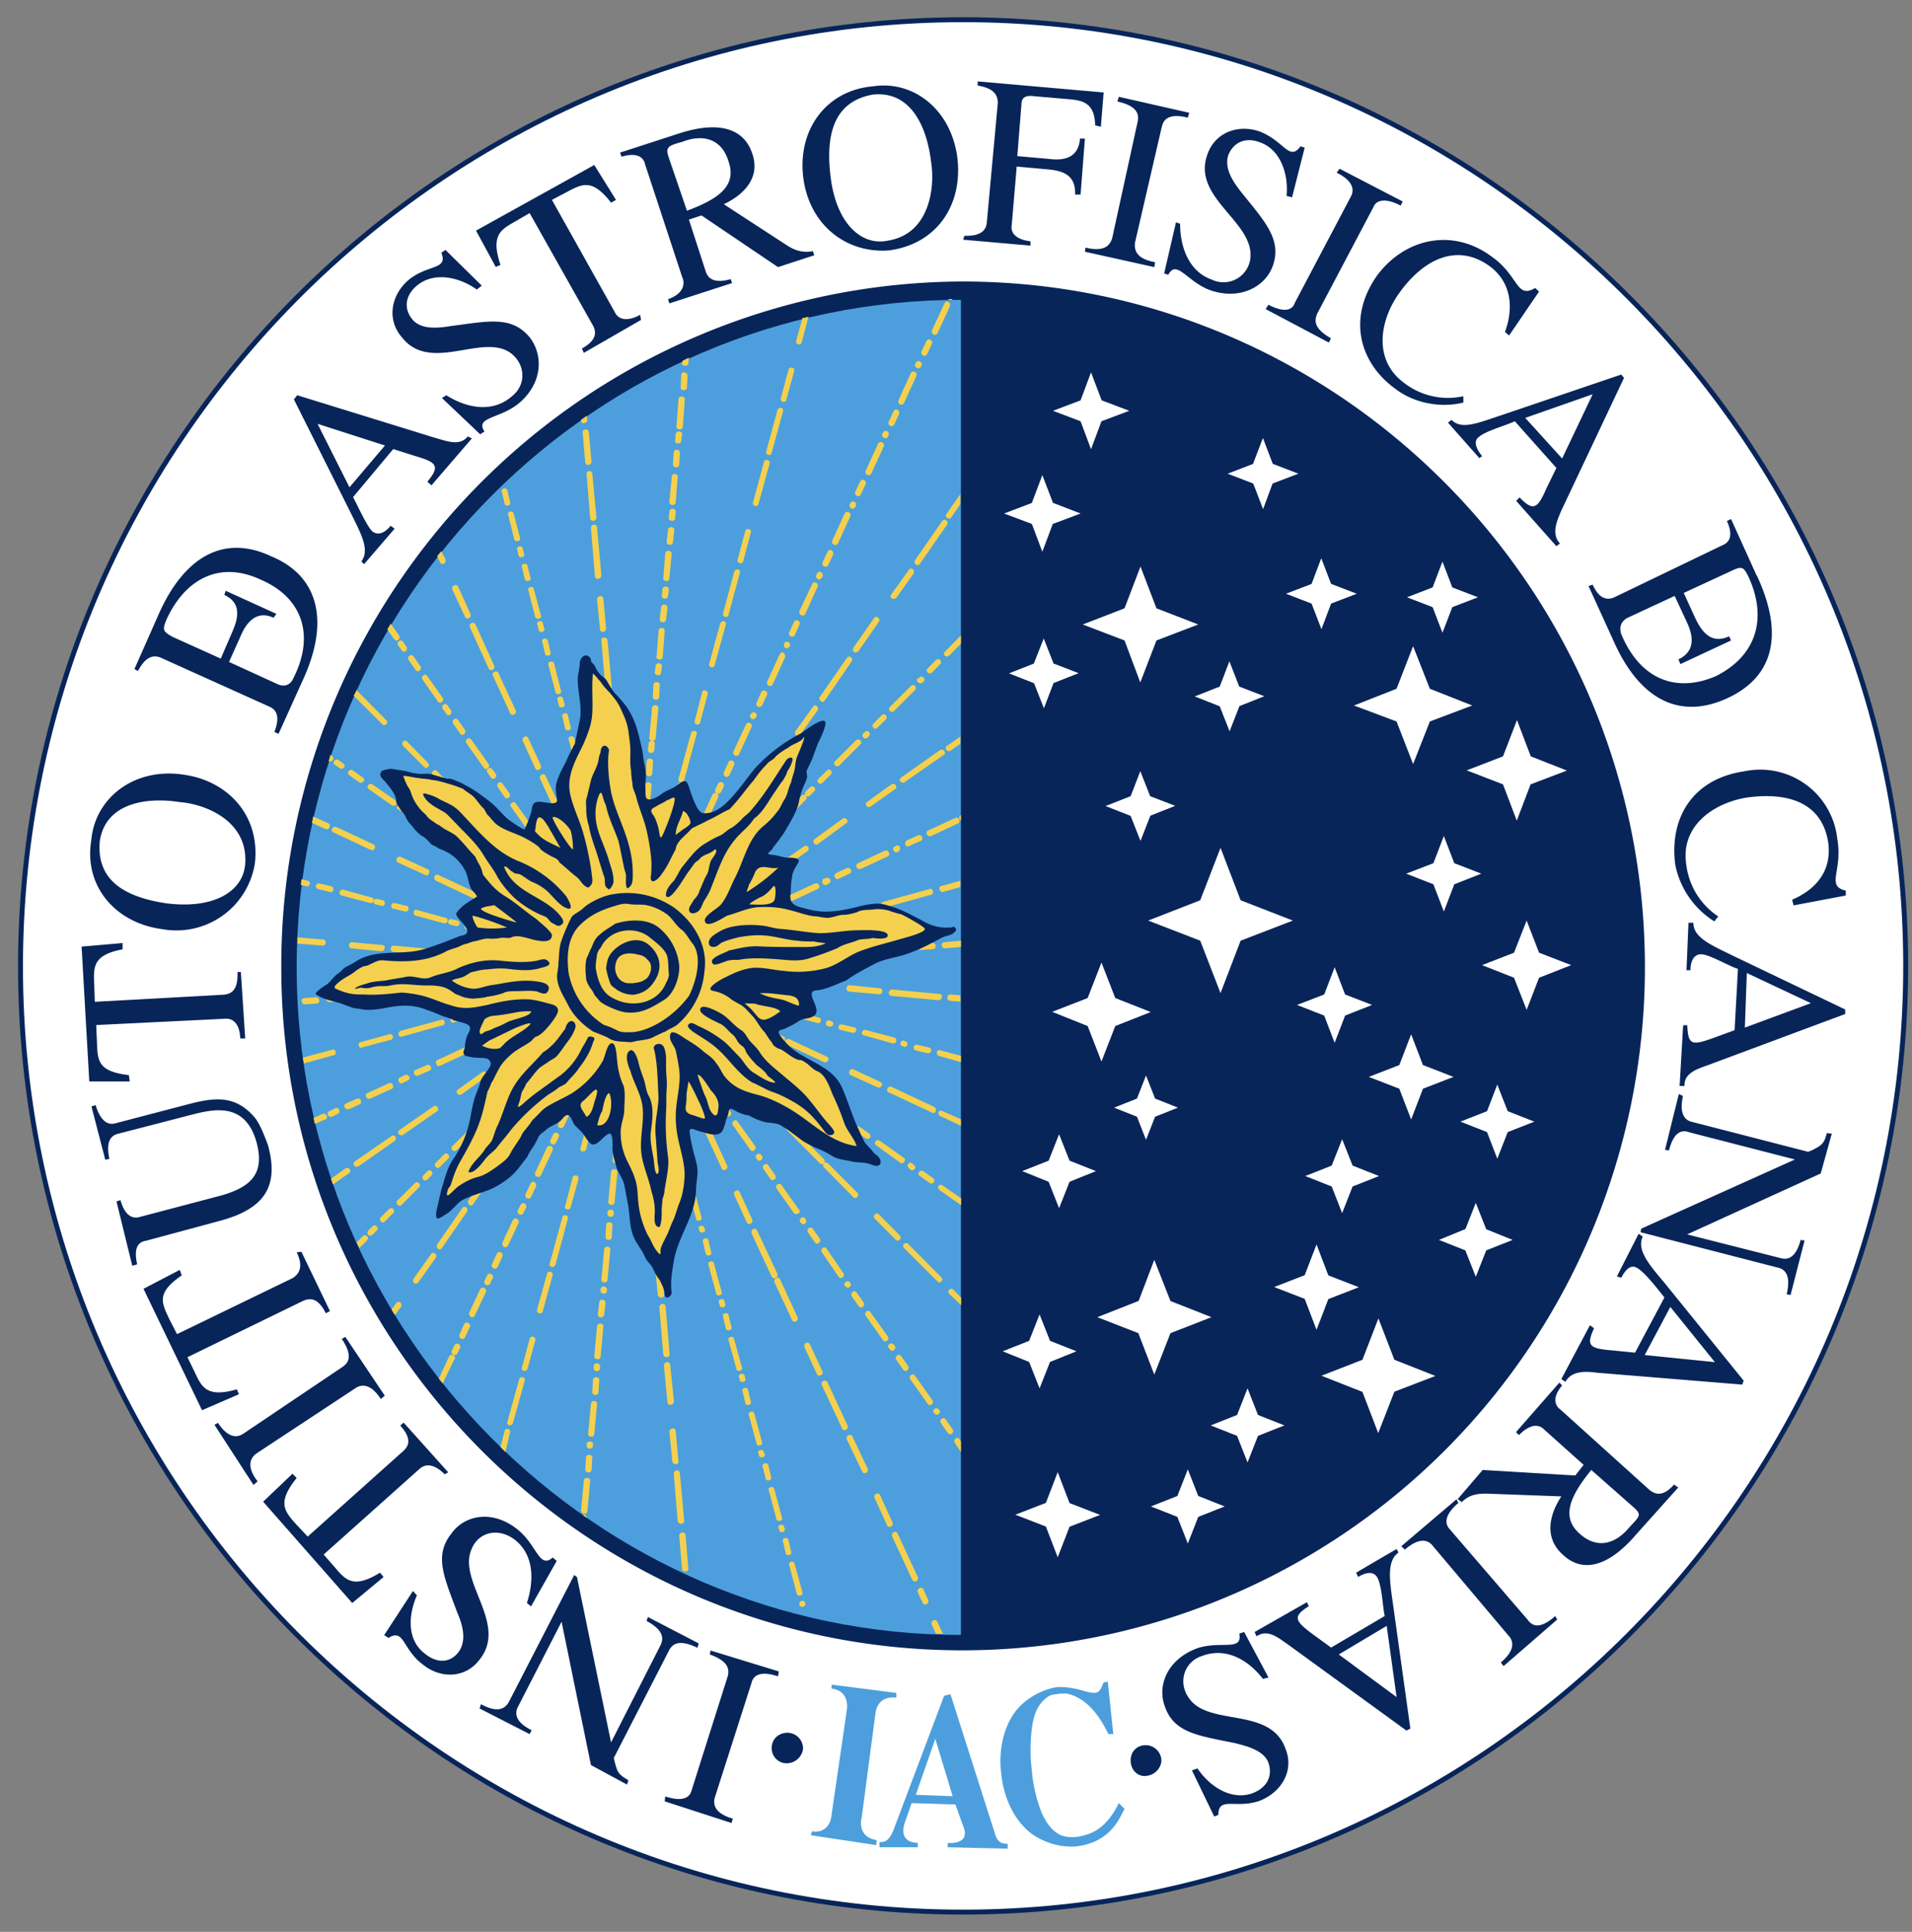
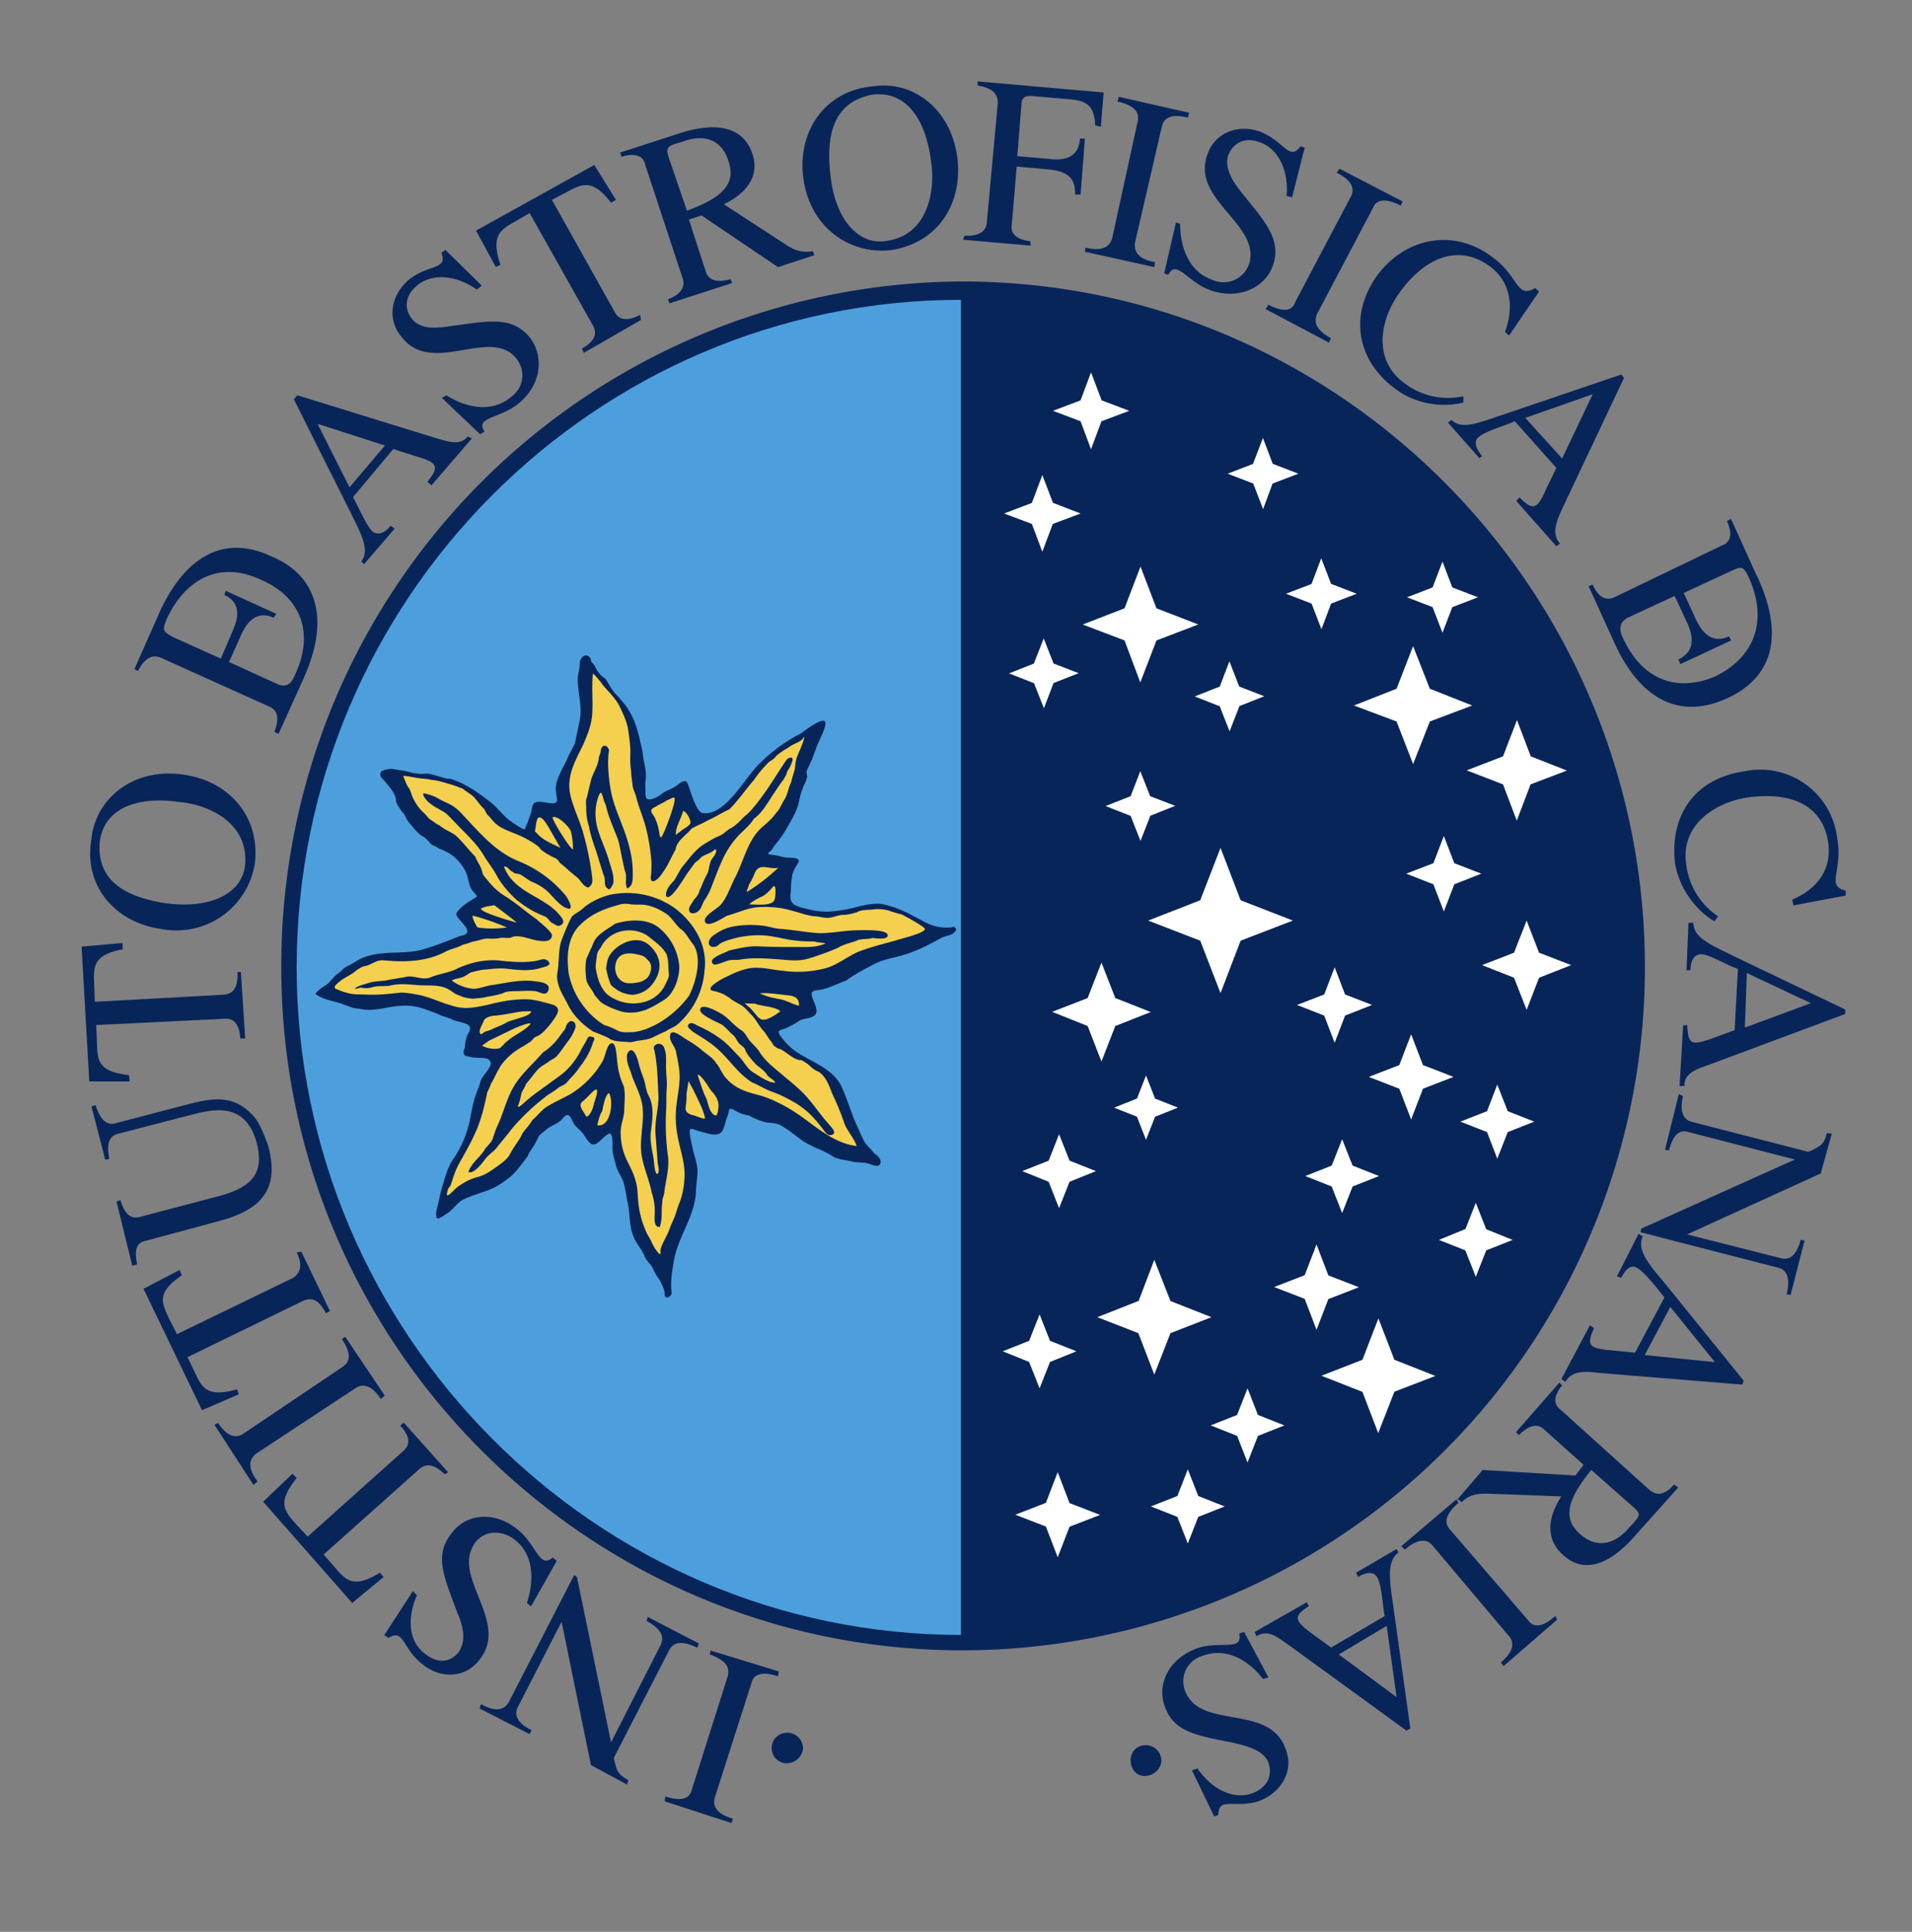
<svg xmlns="http://www.w3.org/2000/svg" width="97" height="98">
  <rect width="100%" height="100%" fill="#808080" stroke="none" />
  <g fill="none" fill-rule="evenodd">
-     <path d="M48.86 97C22.49 97 1.04 75.46 1.04 49.04 1.04 22.57 22.49 1 48.86 1c26.33 0 47.82 21.57 47.82 48 0 26.46-21.5 48-47.82 48" stroke="#08255A" stroke-width=".25" fill="#FFF" />
    <path d="M83.45 49.07c0-19.16-15.5-34.75-34.56-34.79h-.03-.04a34.7 34.7 0 00-34.55 34.8c0 19.08 15.5 34.64 34.55 34.64h.07a34.64 34.64 0 0034.56-34.65" fill="#08255A" />
    <path d="M48.75 49.07v33.87c-18.53 0-33.7-15.3-33.7-33.87 0-18.67 15.17-33.86 33.7-33.86v33.86z" fill="#4C9FDC" />
-     <path d="M17.55 55.98l.57-.25c.17-.07.28.21.14.28l-.53.25c-.25.07-.35-.21-.18-.28zm1.87-10.31l-.28-.07c-.21-.04-.25.25-.07.28l.28.07c.18.07.25-.24.07-.28zm.53 4.57l-.6.04c-.2.03-.14.31.04.31l.6-.03c.21-.04.14-.36-.04-.32zm-1.1-4.71l-1.44-.4c-.21-.03-.25.26-.07.3l1.45.38c.17.04.25-.25.07-.28zm2.37 19.52l.89-1.24c.1-.18-.15-.36-.25-.18l-.88 1.24c-.1.18.1.35.24.18zm1.17-16.86l-2.4-.22c-.18-.03-.25.29-.04.32l2.4.21c.18 0 .25-.28.04-.31zm-2.01 12.93l.88-.89c.14-.14-.07-.35-.21-.21l-.89.88c-.14.14.08.36.22.22zm-1.63-10.77l-.31.03c-.22.04-.15.32.03.32l.32-.04c.21-.03.14-.35-.04-.31zm.14-10.56c-.17-.1-.35.14-.17.25l1.16.81c.18.1.36-.14.18-.25l-1.17-.81zm.85 12.68l-1.45.4c-.17.03-.1.35.07.27l1.45-.39c.21-.03.14-.35-.07-.28zm.28-6.66c-.2-.03-.24.25-.07.29l.6.14c.21.03.25-.25.07-.29l-.6-.14zm-.28 9.14l-1.1.5c-.17.07-.06.35.15.28l1.1-.5c.13-.07.03-.35-.15-.28zm-.35-7.01l-1.52-.14c-.18-.04-.25.28-.03.31l1.51.15c.18 0 .25-.32.04-.32zm2.93 11.26l.42-.42c.14-.14-.07-.36-.21-.22l-.42.43c-.15.14.07.35.2.21zm5.22 7.3l.46-1.67.04-.14c.03-.21-.25-.24-.29-.07l-.5 1.8c-.06.22.22.3.3.08zm-.78 2.94l.4-1.45c.03-.22-.25-.25-.29-.07l-.39 1.45c-.07.18.21.25.28.07zm-4.34-6.13l1.27-1.84c.11-.18-.14-.35-.24-.18l-1.27 1.84c-.1.18.14.36.24.18zm3.36-.14l.53-1.13c.07-.18-.18-.32-.29-.15l-.53 1.14c-.07.21.18.35.29.14zm1.66-3.54l.6-1.28c.07-.18-.18-.32-.29-.14l-.6 1.28c-.07.17.18.31.29.14zm-.53.42l-.25.53c-.07.18.18.32.28.15l.25-.54c.07-.2-.18-.35-.28-.14zm-1.66 4.22l.24-.53c.07-.18-.17-.32-.28-.15l-.25.54c-.07.2.18.32.29.14zm.77 7.93l.6-2.16c.04-.21-.24-.25-.28-.07l-.6 2.16c-.07.18.21.25.28.07zM20.2 43.76l1.38.63c.17.08.28-.2.14-.28l-1.38-.64c-.21-.07-.32.22-.14.29zm7.98 20.4l.63-2.34c.04-.2-.25-.24-.28-.07l-.64 2.34c-.07.21.22.25.29.07zm-4.98 4.5l.14-.28c.07-.18-.18-.32-.28-.14l-.14.28c-.07.18.17.32.28.14zm.39-.81l.25-.54c.07-.17-.18-.31-.29-.14l-.24.53c-.07.18.17.32.28.15zm1.37-8.68l-1.2 1.73c-.1.18.15.36.25.18l1.2-1.74c.1-.14-.14-.31-.25-.17zm-.88 7.58l.57-1.2c.07-.18-.18-.33-.29-.15l-.56 1.2c-.04.18.18.32.28.15zm4.87-5.5l.4-1.45c.03-.2-.26-.24-.3-.07l-.38 1.46c-.07.17.21.24.28.07zm.18-23.8c-.04-.18-.35-.1-.28.07l.35 1.35c.04.18.35.1.28-.07l-.35-1.35zm-.32-1.17c-.03-.17-.35-.1-.28.07l.14.6c.04.18.35.11.28-.07l-.14-.6zm-.7-2.62c-.04-.18-.36-.1-.29.07l.36 1.38c.03.18.35.11.28-.07l-.35-1.38zm.45 1.77c-.03-.17-.35-.1-.28.07l.07.29c.04.17.36.1.29-.07l-.08-.29zm-.77-2.94c-.04-.17-.35-.1-.28.07l.14.6c.03.18.35.11.28-.07l-.14-.6zm-.25-.88c-.03-.18-.35-.11-.28.07l.07.28c.03.18.35.1.28-.07l-.07-.28zm-.46-1.74c-.03-.18-.35-.1-.28.07l.35 1.35c.04.17.36.1.29-.07l-.36-1.35zm3.21.53l.15 1.53c.03.2.31.14.31-.04l-.14-1.52c-.03-.22-.32-.14-.32.03zM20.2 41.06l.25.18c.14.1.35-.14.17-.25l-.24-.17c-.14-.1-.36.14-.18.24zm10.52-5.84l.17 2.13c.04.2.32.14.32-.04l-.17-2.13c-.04-.2-.32-.14-.32.04zm-.74-8.43l.2 2.44c.04.22.33.14.33-.03l-.22-2.45c-.03-.2-.31-.17-.31.04zm-.22-2.73l.18 2.23c.04.22.32.14.32-.03l-.21-2.23c-.04-.22-.32-.15-.29.03zm-.2-2.12l.13 1.52c.04.21.32.14.32-.04l-.14-1.52c-.03-.18-.32-.14-.32.04zm-.25 17.35l.07.29c.03.17.35.1.28-.07l-.07-.29c-.04-.17-.35-.14-.28.07zm-6.6-3.5c-.11-.18-.36 0-.25.17l.18.25c.1.18.35 0 .24-.18l-.17-.24zm4.05-7.09c-.03-.18-.35-.1-.28.07l.14.6c.04.18.36.11.29-.07l-.15-.6zm-5.08 5.6c-.1-.18-.35 0-.24.18l.77 1.1c.1.17.35 0 .25-.18l-.78-1.1zm.28 5.03l1.7 1.7c.14.14.35-.07.21-.21l-1.7-1.7c-.13-.15-.35.07-.2.2zm-1.51-6.77c-.1-.17-.36 0-.25.18l.18.25c.1.18.35 0 .24-.18l-.17-.25zm.67 8.79c-.14-.1-.36.14-.18.25l.5.35c.17.1.35-.14.17-.25l-.5-.35zm2.12-4.82c-.11-.18-.36 0-.25.18l.35.5c.1.17.35 0 .25-.18l-.35-.5zm2.5-11.65c-.03-.18-.35-.11-.28.07l.14.6c.04.18.35.1.28-.07l-.14-.6zm.32 1.17c-.04-.18-.35-.11-.28.07l.31 1.24c.04.17.36.1.29-.08l-.32-1.23zm-2.82 3.71c-.08-.17-.36-.07-.29.15l.64 1.38c.07.17.35.07.28-.14l-.63-1.39zm3.28-1.94c-.04-.18-.36-.11-.28.07l.07.28c.03.18.35.1.28-.07l-.07-.28zM25 34.26l.88 1.92c.07.17.36.07.28-.15l-.88-1.9c-.07-.15-.35-.04-.28.13zm-.88-2.58c-.07-.18-.36-.07-.28.14l.95 2.09c.07.18.35.07.28-.14l-.95-2.1zm6.39.81l.2 2.41c.04.21.33.14.33-.03l-.22-2.41c-.07-.18-.35-.14-.31.03zM40.6 62l.04.04c.1.17.35 0 .24-.18l-.03-.04c-.1-.17-.36 0-.25.18zm6.14-13.81l.6-.04c.21-.04.14-.32-.03-.32l-.6.04c-.22.07-.15.35.03.32zm-3.18-15.17l1.03-1.48c.1-.15-.14-.36-.25-.18l-1.06 1.52c-.07.18.14.32.28.14zm1.8 3.05l1.06-1.06c.14-.14-.07-.36-.2-.22l-1.07 1.07c-.14.14.07.35.21.21zm.78 6.84l.57-.25c.17-.07.07-.36-.15-.28l-.52.24c-.22.11-.11.4.1.29zm-.67-12.58l.88-1.24c.1-.18-.14-.35-.24-.18l-.89 1.24c-.14.15.1.32.25.18zm-.56 15.7l2.33-.64c.17-.04.1-.36-.08-.29l-2.32.64c-.22.04-.15.32.07.28zm.74 16.64l-1.06-1.06c-.14-.14-.35.07-.21.21l1.06 1.07c.14.14.35-.07.2-.22zm-2.69 2.16l.15.22-.15-.22zm-.1.4c.14.2.39.03.28-.15l-.03-.03c-.11-.14-.36.03-.25.17zm2.22 3.15l.07.07c.1.18.36 0 .25-.18l-.07-.07c-.14-.14-.35.04-.25.18zM41.8 58.8l-1.7-1.7c-.14-.14-.35.07-.2.21l1.69 1.7c.14.15.35-.07.21-.2zm-.56 3.54c-.11-.17-.36 0-.25.18l.35.5c.1.18.35 0 .25-.18l-.35-.5zm2.25-1.84l-1.48-1.48c-.14-.15-.35.07-.21.2l1.48 1.5c.14.17.36-.08.21-.22zm-.35-27.38l.18-.21v-.04l-.18.25zm-4.41 26.18l.35.5c.1.17.36 0 .25-.18l-.35-.5c-.1-.18-.36 0-.25.18zm-3.57-5.63c-.1-.18-.35 0-.24.17l.88 1.24c.1.18.35 0 .25-.17l-.89-1.24zm4.49 3l-1.06-1.06c-.14-.14-.35.08-.21.22l1.06 1.06c.14.14.35-.07.2-.21zm.56-1.52l.5.36c.14.1.35-.14.17-.25l-.5-.35c-.13-.15-.3.1-.17.24zm-4.37-2.33l-1.7-1.7c-.14-.15-.35.07-.21.2l1.7 1.7c.13.15.35-.06.2-.2zm.14 2.51l.17.25c.1.18.36 0 .25-.18l-.18-.25c-.14-.17-.38 0-.24.18zm7.34-3.22l-.6-.14c-.21-.04-.25.24-.07.28l.6.14c.2.04.28-.25.07-.28zm.53.42l1.44.4c.22.03.25-.26.07-.3l-1.44-.38c-.21-.04-.28.25-.07.28zm.77-2.4l-1.51-.15c-.18-.03-.25.29-.04.32l1.52.14c.21 0 .25-.28.03-.32zm-1.7 6.9c.19.14.36-.1.22-.21l-.07-.07c-.18-.04-.28.18-.14.28zm-.06-.39l.18.1c.03 0 .03 0 .07.04l-.25-.14zm2.96-8.68c-.2.04-.14.32.04.32l.32-.03c.2-.04.14-.32-.04-.32l-.32.03zm-3.88 5.64l-1.9-.89c-.18-.07-.29.21-.15.28l1.91.89c.21.07.32-.21.14-.28zm-10.2.74c.04-.18-.28-.25-.32-.04l-.07.6c-.03.18.29.25.32.04l.07-.6zM30.72 66.1c.03-.18-.28-.25-.32-.04l-.07.6c-.04.18.28.25.32.04l.07-.6zm.07-.67c.03-.18-.28-.25-.32-.04v.07c-.03.18.28.25.32.04v-.07zm.35-3.9c.04-.18-.28-.25-.32-.04v.08c-.03.17.29.24.32.03v-.07zm-.07.64c.04-.18-.28-.25-.32-.04l-.03.6c-.04.18.28.25.32.04l.03-.6zm-.1 1.24c.03-.18-.29-.25-.32-.04l-.14 1.53c-.04.17.28.24.31.03l.14-1.52zm-.53 5.91c.03-.17-.29-.24-.32-.03v.1c-.04.18.28.25.32.04v-.1zm.17-2.02c.04-.17-.28-.24-.32-.03l-.14 1.52c-.03.18.29.25.32.04l.14-1.53zm-.81 9.36l.14-1.53c.04-.17-.28-.24-.32-.03l-.14 1.52c0 .21.28.25.32.04zm.25-2.7c.03-.17-.29-.24-.32-.03l-.04.6c-.03.18.29.25.32.04l.04-.6zm-.32-15.65l.56-2.06c.04-.21-.24-.25-.28-.07l-.56 2.06c-.07.2.24.24.28.07zm.56 12.93c.04-.18-.28-.25-.31-.04l-.14 1.52c-.04.18.28.25.31.04l.14-1.52zm-.2 2.05c.03-.18-.29-.25-.33-.03v.07c-.03.17.29.24.32.03v-.07zm.31-3.26c.04-.18-.28-.25-.32-.03l-.03.6c-.04.18.28.25.31.03l.04-.6zm1.1-12.68c.03-.18-.29-.25-.32-.04l-.04.32c-.03.18.28.25.32.04l.03-.32zm-.18 2.13c.03-.18-.28-.25-.32-.04l-.14 1.52c-.04.18.28.25.32.04l.14-1.52zm16.83-26.22l.6-.6v-.43l-.8.82c-.19.14.06.35.2.21zM32.27 49.25l-1.02-2.2c-.07-.18-.36-.07-.29.14L32 49.4c.1.18.39.07.28-.14zm15.57-4l.88-.25v-.32l-1 .28c-.13.04-.06.32.12.29zm-1 14.16c-.17-.1-.35.15-.17.25l.5.36c.14.1.35-.14.17-.25l-.5-.36zm.57-3.25l-2.19-1.03c-.17-.07-.31.21-.14.28l2.2 1.03c.2.1.27-.18.13-.28zM32.1 50.42c.04-.18-.28-.25-.31-.04l-.04.6c-.03.18.28.25.32.04l.03-.6zm14.02 8.85l.07.07c.17.11.35-.14.17-.24l-.07-.07c-.17-.15-.35.1-.17.24zm-14.69-.99c.04-.18-.28-.25-.31-.03l-.04.6c-.03.18.28.25.32.03l.03-.6zm.25-2.73c.04-.17-.28-.24-.32-.03l-.14 1.52c-.03.18.28.25.32.04l.14-1.53zm.32-3.93c.03-.18-.28-.25-.32-.03l-.14 1.52c-.04.18.28.25.32.03l.14-1.52zm-.14 1.8c.03-.17-.29-.24-.32-.03l-.04.32c-.03.18.29.25.32.04l.04-.32zm-2.37 1.14l-.63 1.38c-.07.18.17.32.28.14l.63-1.38c.08-.17-.17-.32-.28-.14zm-7.37-9.88l2.18 1.03c.18.07.29-.22.15-.29l-2.2-1.03c-.2-.1-.31.18-.13.29zm5.11 9.17l-.2.22c-.15.14.06.35.2.2l.22-.2c.14-.15-.08-.36-.22-.22zm.85-.85l-.42.43c-.14.14.07.35.2.21l.43-.42c.14-.15-.07-.36-.2-.22zm.85-1.73l-1.73 1.2c-.18.1 0 .36.17.25l1.73-1.2c.15-.11-.03-.36-.17-.25zm-4.2-12.08l.17.25c.11.17.36 0 .25-.18l-.18-.25c-.14-.14-.35.04-.24.18zM23.9 50.2c.2-.03.14-.31-.04-.31l-.6.03c-.21.04-.14.32.04.32l.6-.04zm.35 2.98c.18-.07.07-.35-.14-.28l-.28.14c-.18.07-.08.35.14.28l.28-.14zm2.05-3.19l.31-.03c.22-.04.14-.32-.03-.32l-.32.03c-.21.04-.14.36.04.32zm4.3-6.98c-.03-.17-.35-.1-.28.07l.07.29c.04.17.35.1.28-.07l-.07-.29zm-4.66 6.7l-1.51.14c-.22.04-.15.32.03.32l1.52-.14c.21-.04.17-.32-.04-.32zm-2.08-8.47l1.48 1.49c.14.14.36-.07.21-.21l-1.48-1.49c-.14-.14-.35.07-.2.21zm6.67 2.73l.14.6c.04.18.36.1.28-.07l-.14-.6c-.03-.18-.31-.1-.28.07zm-.42-2.7c-.04-.17-.36-.1-.28.08l.38 1.45c.04.18.36.1.29-.07l-.4-1.45zm.56 8.54l-1.37.64c-.18.07-.07.36.14.29l1.37-.64c.18-.07.07-.36-.14-.29zm-.24.82c-.15.14.07.35.2.21l.43-.42c.14-.14-.07-.36-.21-.22l-.42.43zm.6-11.8l.14 1.53c.03.2.31.14.31-.04l-.14-1.52c-.03-.18-.31-.14-.31.03zm-3.36 12.4l-.28.14c-.18.07-.07.36.14.29l.28-.14c.14-.11.04-.4-.14-.29zm.21-.95l-1.44.38c-.18.04-.1.36.07.29l1.44-.4c.22-.03.15-.35-.07-.27zm-1.62-1.46l1.52.14c.17.04.25-.28.03-.31l-1.51-.15c-.18 0-.25.29-.04.32zm.92.78c-.21.04-.14.32.03.32l.6-.03c.22-.04.14-.32-.03-.32l-.6.03zm-2.61-3.79l1.9.89c.18.07.28-.22.14-.29l-1.9-.88c-.21-.07-.32.21-.14.28zm3.6 2.2l-.6-.14c-.22-.04-.25.24-.07.28l.6.14c.17.07.24-.21.07-.28zm-1.24 0c.21.03.25-.25.07-.29l-.28-.07c-.21-.03-.25.25-.07.29l.28.07zm-2.12-4.04l-.5-.35c-.17-.11-.34.14-.17.24l.5.36c.17.1.35-.14.17-.25zm1.63-.14l1.06 1.06c.14.14.35-.07.2-.21l-1.05-1.06c-.14-.15-.35.07-.21.2zm-2.09 3.19l-.6-.15c-.2-.03-.24.25-.07.29l.6.14c.22.04.29-.25.07-.28zm5.55 2.65c.2-.03.14-.32-.04-.32l-1.52.15c-.2.03-.14.31.04.31l1.52-.14zm-2.55-7.15l-.17-.25c-.1-.18-.35 0-.25.18l.18.24c.14.15.39-.03.24-.17zm1 8.71l.52-.25c.18-.07.07-.35-.14-.28l-.53.25c-.17.1-.07.39.14.28zM25 51.05l-2.05.54c-.17.03-.1.35.07.28l2.05-.53c.18-.04.14-.36-.07-.29zm-8.01 5.18l-.28.14c-.18.07-.07.35.14.28l.28-.14c.18-.1.07-.39-.14-.28zm.99-5.81l-1.3.1c-.22.04-.15.32.03.32l1.3-.1c.21-.04.14-.36-.03-.32zm.91 11.8l-.2.2c-.15.15.06.36.2.22l.22-.21c.14-.15-.07-.36-.22-.22zm-3.35-17.26c.21.04.25-.25.07-.28l-.28-.07h-.04c0 .1-.03.21-.03.28l.28.07zm.85 2.7l-1.3-.11v.32l1.3.1c.14 0 .21-.28 0-.32zm3.35 13.67l-.42.42c-.14.14.07.36.2.22l.43-.43c.14-.14-.07-.35-.2-.21zm4.17-23.8c-.11-.18-.36 0-.25.17l.88 1.24c.1.18.35 0 .25-.18l-.88-1.24zm24 10.27c-.22.03-.15.31.03.31l.81-.07v-.32l-.84.08zM29.8 21.3l-.04-.21c-.1.07-.17.14-.28.2v.08c.04.18.32.1.32-.07zm17.68 49.98l.14.21-.14-.2zM19.85 57.64L18 58.92c-.17.1 0 .35.18.25l1.83-1.28c.18-.14 0-.39-.17-.25zm-4.41-7.01c-.22.03-.15.32.03.32l.6-.04c.21-.03.14-.32-.03-.32l-.6.04zm31.94 21.04c.14.21.38.04.28-.14l-.04-.04c-.14-.14-.35.04-.24.18zm.38-6.87l-1.69-1.7c-.14-.14-.35.07-.21.21l1.7 1.7c.13.14.35-.07.2-.21zM22 56.12l-1.73 1.2c-.18.11 0 .36.18.25l1.73-1.2c.14-.1-.04-.36-.18-.25zm-.32 3.3l-.2.2c-.15.15.06.36.2.22l.21-.21c.15-.14-.07-.36-.2-.22zm-4.87-14.46l-.6-.14c-.21-.04-.25.25-.07.28l.6.15c.18.07.25-.25.07-.29zm3.6 7.62l2.05-.57c.18-.03.1-.35-.07-.28l-2.05.56c-.21.08-.14.36.07.29zm5.86 8.82c-.07.18.18.32.28.14l.14-.28c.07-.18-.17-.32-.28-.14l-.14.28zm-4.34-11.02c.21-.03.14-.32-.04-.32l-1.37.1c-.21.04-.14.33.03.33l1.38-.1zm4.87 3.9l-1.06 1.06c-.14.14.07.36.21.21l1.06-1.06c.14-.14-.07-.35-.21-.21zm-.1 2.4l-.89 1.25c-.1.17.14.35.25.17l.88-1.24c.1-.14-.14-.31-.25-.17zm-9.78-14.45l1.9.89c.18.07.29-.21.14-.28l-1.9-.89c-.21-.07-.32.21-.14.28zm.8-2.9l.5.35c.18.11.36-.14.18-.24l-.5-.36c-.17-.1-.35.14-.17.25zm-.48-.36c.17.11.35-.14.17-.24l-.25-.18c-.14-.1-.35.14-.17.25l.25.17zm4.09-5.17l-.35-.5c-.1-.17-.36 0-.25.18l.35.5c.1.18.36 0 .25-.18zm-.88 4.04l1.06 1.06c.14.15.35-.07.2-.2l-1.05-1.07c-.14-.18-.35.07-.21.21zm2.96 17.68l1.24-.89c.17-.1 0-.35-.18-.25l-1.23.89c-.18.1 0 .35.17.25zm3.53-2.87l-1.98 1.38c-.17.1 0 .35.18.25l1.98-1.38c.14-.11-.04-.36-.18-.25zm-1.87 3.75l.42-.42c.15-.14-.07-.36-.2-.21l-.43.42c-.14.14.07.36.21.21zm4.84-1.98l.14-.28c.07-.18-.18-.32-.29-.15l-.14.29c-.07.18.18.32.29.14zm-1.31 2.73l.25-.53c.07-.18-.18-.32-.29-.15l-.24.54c-.07.2.17.31.28.14zm-.39.81l.14-.28c.07-.18-.17-.32-.28-.14l-.14.28c-.07.21.18.35.28.14zm1.84-5.56c.1-.18-.14-.35-.25-.18l-1.2 1.74c-.1.18.14.35.25.18l1.2-1.74zm-5.26.5l.53-.25c.17-.07.07-.36-.14-.28l-.53.24c-.14.11-.04.4.14.29zm2.47 3.47l1.38-1.99c.1-.17-.15-.35-.25-.17L27 56.19c-.1.18.14.36.25.18zm-5.61-2.34l-.57.25c-.17.07-.07.35.14.28l.57-.25c.17-.07.07-.35-.14-.28zm2.79 3.01l.2-.21c.15-.14-.06-.36-.2-.21l-.22.2c-.14.15.07.36.22.22zm4.9-9.32l-1.38-.63c-.17-.07-.28.21-.14.28l1.38.64c.21.07.32-.21.14-.29zm-8.93 7.23l.28-.14c.18-.07.07-.35-.14-.28l-.28.14c-.14.07-.03.35.14.28zm2.26-6.45l2.12.18c.17.04.25-.28.03-.32l-2.11-.17c-.22 0-.25.31-.04.31zm.5 9.85l1.05-1.06c.14-.14-.07-.35-.2-.21l-1.07 1.06c-.14.14.07.35.21.21zm-.85-4.28l1.37-.64c.18-.07.07-.36-.14-.29l-1.37.64c-.14.07-.04.36.14.29zm9.1-6.88c.04.18.36.11.29-.07l-.07-.28c-.04-.18-.36-.1-.29.07l.07.28zm.1-.67l-.38-1.45c-.03-.18-.35-.1-.28.07l.39 1.45c.03.21.35.14.28-.07zm-.52 0l-.64-1.38c-.07-.18-.35-.07-.28.14l.64 1.38c.1.14.39.04.28-.14zm.25-5.56l.2 2.4c.04.22.33.15.33-.03l-.22-2.4c-.07-.22-.35-.15-.31.03zm-1.2 6.1c-.14-.15-.36.06-.21.2l1.48 1.5c.14.13.35-.08.2-.22l-1.47-1.49zm1.9-1.28l-.17-2.13c-.04-.21-.32-.14-.32.04l.18 2.12c.03.18.35.14.31-.03zm-.77 5.2l-.64 1.39c-.07.17.18.31.28.14l.64-1.38c.03-.18-.18-.32-.28-.15zm.38-.14l.15-.25c.07-.17-.18-.31-.29-.14l-.14.29c-.07.17.18.28.28.1zm-1.3 2.77l.25-.54c.07-.17-.18-.32-.29-.14l-.24.53c-.04.18.2.32.28.15zm1.41-4.4l-.6.04c-.21.03-.14.32.04.32h.2l.4-.04c.2-.03.17-.35-.04-.32zm-1.3 6.77l.63-2.34c.04-.21-.25-.25-.28-.07l-.64 2.34c-.07.17.21.25.28.07zm1.16-6.24l-.88 1.24c-.1.18.14.36.24.18l.89-1.24c.1-.14-.14-.35-.25-.18zm-.57-.07c-.17.07-.07.36.15.29l.28-.15c.14-.07.1-.24-.04-.28h-.1l-.29.14zm-8.57.68l.32-.04c.2-.03.14-.32-.04-.32l-.32.04c-.2.03-.14.32.04.32zm8.43-1.42l-.67-.07c.21.03.25-.25.07-.29l-1.44-.38c-.22-.04-.25.24-.07.28l1.44.39-1.73-.14c-.17-.04-.24.28-.03.32l2.4.2c.17 0 .25-.28.03-.31zm-.31.7c.2-.03.14-.31-.04-.31l-.32.03c-.2.04-.14.32.04.32l.32-.03zm-.5-2.01c-.17-.1-.35.14-.17.25l.24.17c.18.11.36-.14.18-.24l-.25-.18zm-.17-.82l-1.7-1.7c-.14-.14-.35.07-.21.22l1.7 1.7c.13.17.35-.07.2-.22zm.17 4.68l.21-.21c.14-.14-.07-.36-.2-.22l-.22.22c-.14.14.07.35.21.21zm-1.48-4.92c-.14-.11-.35.14-.18.24l1.24.89c.14.1.35-.14.17-.25l-1.23-.88zm-.46-3.05l-.35-.5c-.1-.17-.36 0-.25.18l.35.5c.1.14.36-.04.25-.18zm-1.45 2.09l.25.18c.14.1.35-.15.18-.25l-.25-.18c-.14-.1-.32.1-.18.25zm1.8-1.6c-.1-.17-.35 0-.24.18l.88 1.24c.1.18.35 0 .25-.17L28.42 44zm-.88 1.88c-.18-.1-.35.14-.18.25l.5.35c.18.11.35-.14.18-.24l-.5-.36zm1.17 6.91l1.05-1.06c.15-.14-.07-.36-.2-.21l-1.07 1.06c-.14.1.07.35.22.21zm-3.82-5.35l1.45.4c.21.03.25-.26.07-.3l-1.45-.38c-.2-.04-.28.25-.07.28zm1 4.96l1.37-.64c.18-.07.07-.35-.14-.28l-1.38.64c-.14.07-.03.35.14.28zm3.95-12.3c-.04-.17-.36-.1-.29.08l.14.6c.04.18.36.1.29-.07l-.14-.6zm3.56 7.98l.42-.43c.14-.14-.07-.35-.2-.2l-.43.42c-.14.1.07.35.21.2zm-4.2-2.45l.18.25c.1.18.35 0 .24-.17l-.17-.25c-.1-.14-.36.03-.25.17zm-4.06-1.1l1.24.9c.14.1.35-.15.17-.26l-1.23-.88c-.14-.1-.32.14-.18.25zm.35-4.78c-.1-.17-.35 0-.24.18l.35.5c.1.17.35 0 .25-.18l-.36-.5zm-3.38 2.3c-.18-.1-.36.15-.18.25l1.13.82c.18.1.35-.14.18-.25l-1.13-.81zm.8 4.58c-.2-.04-.24.24-.06.28l.28.07c.21.04.25-.25.07-.28l-.28-.07zm.5-3.3l.25.18c.14.1.35-.14.18-.25l-.25-.18c-.14-.1-.32.15-.18.25zm5.15-1.38l.89 1.91c.07.18.35.07.28-.14l-.88-1.91c-.07-.14-.36-.04-.29.14zm-7.48 4.5l1.45.39c.21.03.25-.25.07-.28l-1.45-.4c-.17-.06-.24.22-.07.29zm9.25.28l-.35-.5c-.1-.17-.36 0-.25.18l.35.5c.1.14.36-.04.25-.18zm-2.65-7.37c-.07-.17-.35-.07-.28.15l1.02 2.2c.07.17.36.06.29-.15l-1.03-2.2zm-1.76 1.56l.88 1.24c.1.18.35 0 .25-.17l-.89-1.24c-.1-.15-.35.03-.24.17zm.88-3.47c-.07-.18-.35-.07-.28.14l.63 1.38c.07.18.36.08.29-.14l-.64-1.38zm9.42 11.94l-1.51-.14c-.18-.04-.25.28-.04.32l1.52.14c.17 0 .25-.28.03-.32zm-1.66-30.36l-.03.6c-.04.18.28.25.32.04l.03-.6c0-.22-.32-.25-.32-.04zM33.47 31.4c-.03.18.28.25.32.04l.07-.6c.03-.18-.28-.25-.32-.04l-.07.6zm.1-1.2c-.03.18.29.25.32.04l.04-.32c.03-.18-.28-.25-.32-.04l-.03.32zm-.35 3.9c-.03.17.29.24.32.03l.04-.32c.03-.17-.29-.25-.32-.03l-.04.32zm-.28 3.33c-.03.17.28.24.32.03l.14-1.52c.04-.18-.28-.25-.32-.04l-.14 1.53zm-.07.6c-.03.18.28.25.32.03l.03-.31c.04-.18-.28-.25-.31-.04l-.04.32zm.78-8.72c-.04.18.28.25.31.04l.11-1.24c.04-.18-.28-.25-.32-.04l-.1 1.24zm-.53 6.03c-.04.17.28.24.32.03l.03-.6c.04-.18-.28-.25-.32-.04l-.03.6zm1.13-13c-.04.17.28.24.31.03l.04-.32c.04-.18-.28-.25-.32-.03l-.03.32zm-.43 5.13c-.03.18.29.25.32.04l.07-.6c.04-.18-.28-.25-.32-.04l-.07.6zm.5-5.84c-.04.17.28.24.32.03l.1-1.38c.04-.18-.28-.25-.32-.03l-.1 1.38zm-.18 1.91c-.03.18.28.25.32.04l.03-.6c.04-.18-.28-.25-.31-.04l-.04.6zm-.18 1.91c-.03.18.29.25.32.04l.1-1.28c.04-.17-.27-.25-.3-.03l-.12 1.27zm-.6 21.58c.08-.18-.17-.32-.28-.15l-.14.29c-.07.18.18.32.28.14l.14-.28zM33.3 33.3c-.03.17.29.24.32.03l.1-1.3c.04-.19-.27-.26-.31-.04l-.1 1.3zm-.6 20.9l-.17-2.13c-.04-.21-.32-.14-.32.04l.18 2.12c.03.22.35.14.31-.03zm.75 8.46l-.18-2.12c-.04-.21-.32-.14-.32.03l.18 2.13c.03.18.35.14.32-.04zm-.46-5.45l-.14-1.52c-.04-.22-.32-.15-.32.03l.14 1.52c.03.22.32.15.32-.03zm.24 3.01l-.2-2.4c-.04-.22-.33-.15-.33.03l.22 2.4c.03.22.35.18.31-.03zm.74 8.47l-.2-2.41c-.04-.22-.32-.14-.32.03l.2 2.41c.04.21.36.14.32-.03zm-.28-3.02l-.14-1.52c-.03-.21-.32-.14-.32.04l.14 1.52c.08.18.36.14.32-.04zm-1.13-23.73c-.03.18.29.25.32.04l.04-.32c.03-.18-.29-.25-.32-.04l-.04.32zm-.1 1.2c-.04.18.28.25.31.04l.04-.6c.04-.18-.28-.25-.32-.04l-.03.6zm-.36 3.94c-.03.17.29.25.32.03l.04-.6c.03-.18-.29-.25-.32-.04l-.04.6zm.5-5.74c-.04.18.28.25.32.03l.14-1.52c.03-.18-.29-.25-.32-.03l-.14 1.52zm.17-2.13c-.03.18.29.25.32.04l.04-.6c.03-.18-.28-.25-.32-.04l-.04.6zm1.42 31.88L34 69.23c-.04-.22-.32-.14-.32.03l.18 1.88c.03.21.35.14.32-.04zM32.2 45.88c-.04.18.28.25.32.04l.03-.32c.04-.18-.28-.25-.31-.04l-.04.32zm.04-.6c-.04.18.28.25.31.04l.14-1.53c.04-.17-.28-.25-.31-.03l-.14 1.52zM44.8 21.94l-.04.07c-.07.17.18.32.29.14l.03-.07c.07-.18-.17-.32-.28-.14zm-.25.56l-.63 1.38c-.07.18.17.32.28.15l.64-1.39c.07-.17-.18-.31-.29-.14zm-1.7 3.55l-.63 1.38c-.07.17.18.32.29.14l.63-1.38c.07-.18-.18-.32-.28-.14zm.79-1.63l-.25.53c-.07.17.17.32.28.14l.25-.53c.07-.18-.18-.32-.28-.14zm-.5 1.1l-.03.06c-.07.18.17.32.28.15l.03-.07c.07-.18-.17-.32-.28-.15zm3.07-6.6l-.63 1.39c-.07.17.17.32.28.14l.63-1.38c.07-.18-.17-.32-.28-.15zm-.88 1.95l-.25.53c-.07.18.18.32.28.15l.25-.54c.07-.2-.17-.35-.28-.14zm2.47 5.56l-1.38 1.99c-.1.18.14.35.25.18l1.38-1.99c.1-.18-.14-.35-.25-.18zm-.53 7.7l.42-.43c.15-.15-.07-.36-.2-.22l-.43.43c-.14.14.07.35.21.21zm-.46.49l.04-.04c.14-.14-.07-.35-.21-.21l-.04.04h-.04c-.14.14.11.35.25.2zM47 17.3l-.25.53c-.07.17.18.32.28.14l.25-.53c.07-.18-.18-.32-.28-.14zm-.53 1.1l-.04.06c-.07.18.18.32.29.15l.03-.07c.07-.18-.18-.32-.28-.15zm1.45-3.02l-.64 1.38c-.07.18.18.32.28.15l.64-1.39c.03-.2-.18-.31-.28-.14zM41.45 29.1l-.04.07c-.07.18.18.32.28.14l.04-.07c.07-.2-.18-.35-.28-.14zm-4.2-.1l-.57 2.12c-.03.21.25.25.28.07l.57-2.12c.07-.22-.21-.25-.28-.07zm.56-2.06l-.39 1.45c-.03.22.25.25.29.07l.38-1.45c.07-.18-.24-.25-.28-.07zm.28 9.28l-.03.04c-.07.17.18.32.28.14l.04-.04c.07-.2-.18-.32-.29-.14zm-1.55-4.6l-.56 2.05c-.04.21.24.25.28.07l.56-2.05c.07-.18-.2-.25-.28-.07zm-.92 3.5l-.38 1.46c-.04.2.24.24.28.07l.39-1.46c.03-.17-.25-.24-.29-.07zm.18 6.7l.64-1.38c.07-.18-.18-.32-.29-.14l-.63 1.38c-.07.17.17.32.28.14zm-.74-4.64l-.64 2.34c-.03.2.25.24.29.07l.63-2.34c.07-.18-.21-.25-.28-.07zm3.7-13.75l-.56 2.06c-.04.21.25.25.28.07l.57-2.06c.03-.17-.25-.24-.29-.07zM41.98 28l-.25.53c-.07.18.18.32.28.15l.25-.53c.07-.22-.18-.36-.28-.15zm-1.7 3.55l-.24.53c-.08.17.17.32.28.14l.24-.53c.08-.18-.17-.32-.28-.14zm.92-1.92L40.56 31c-.07.18.18.32.29.15l.63-1.39c.07-.17-.17-.31-.28-.14zm-1.76-8.82l-.57 2.1c-.03.2.25.24.28.06l.57-2.09c.07-.2-.21-.28-.28-.07zm.56-2.05l-.39 1.45c-.03.21.25.25.28.07l.4-1.45c.06-.21-.25-.25-.29-.07zm2.72 53.7c.07.18.35.07.28-.14l-1.02-2.2c-.07-.17-.36-.07-.29.14l1.03 2.2zM40.39 17.3c-.04.2.25.24.28.07l.35-1.31c-.1.03-.2.07-.31.07l-.32 1.17zm-5.97 56.82l-.14-1.53c-.03-.21-.32-.14-.32.04l.15 1.52c.07.21.35.14.31-.03zm.18-55.73c-.04.18.28.25.32.04l.03-.28c-.1.03-.2.1-.31.14l-.04.1zM22.32 28.52c.07.18.35.08.28-.14l-.21-.42-.21.25.14.31zm-2.93 8.22c.14.14.35-.07.21-.2l-1.48-1.5-.04-.03c-.03.1-.07.17-.14.28l1.45 1.45zm27.92 34.3l-.89-1.25c-.1-.17-.35 0-.24.18l.88 1.24c.1.18.35 0 .25-.18zM16.67 38.61c.14.1.35-.14.18-.25l-.1-.07c0 .1-.04.18-.08.32zm31.34-12.54c-.1.14.14.35.25.18l.46-.68v-.5l-.7 1zm-.35 34.3l1.1.77v-.35l-.92-.64c-.18-.14-.36.07-.18.21zm.03-3.76l1.06.5v-.33l-.95-.42c-.18-.1-.28.18-.1.25zm.4 16.08c.1.18.35 0 .24-.18l-.35-.5c-.1-.17-.36 0-.25.18l.35.5zm-.04-34.86c-.18.1 0 .36.17.25l.5-.35v-.36l-.67.46zm.7 27.99l-.39-.4c-.14-.13-.35.08-.2.22l.6.57v-.4zm-1.13-12.26l1.13.32v-.32l-1.06-.28c-.17-.07-.24.24-.07.28zM20 32.42c.1.18.35 0 .25-.18l-.43-.6-.17.29.35.5zM47.8 82.8l-.25-.53c-.07-.17-.35-.07-.28.15l.21.46h.32c.04 0 .04-.04 0-.08zM16.53 42.06c.18.07.28-.22.14-.29l-.78-.35c-.03.1-.03.21-.07.32l.7.32zm8.19 22.63l-.14.29c-.07.17.17.32.28.14l.14-.29c.07-.17-.18-.31-.28-.14zm1.16 7.97c.04-.2-.24-.24-.28-.07l-.21.82.25.25.24-1zm22.87.46l-.07-.1c-.1-.18-.35 0-.24.17l.31.47v-.54zm-.53-22.67c-.17-.03-.24.29-.03.32l.53.04v-.32l-.5-.04zM29.76 77c0-.15-.1-.18-.2-.15.06.04.13.11.2.15zM17.7 59.52c.18-.1 0-.35-.17-.25l-.74.53.1.29.81-.57zm5.37 9.42c.07-.17-.18-.31-.28-.14l-.53 1.14.2.24.6-1.24zm-6.14-15.4c.17-.04.1-.36-.07-.29l-1.49.4c0 .1.04.2.04.3l1.52-.42zm-.43 3.25c.18-.07.07-.35-.14-.28l-.46.21c.04.1.04.22.07.29l.53-.22zm2.12 6.13c.14-.14-.07-.35-.21-.21l-.32.32.14.28.4-.39zm1.73 3.37c.1-.18-.14-.36-.25-.18l-.24.32.17.28.32-.42zm27.74-51.12c.07.07.18.07.25 0h-.25zM36.82 67.39c.04.17.36.1.29-.08l-.15-.6c-.03-.17-.35-.1-.28.07l.14.6zm.53 2.05c.04.18.36.1.29-.07l-.4-1.45c-.03-.18-.35-.11-.28.07l.4 1.45zm-.84-3.22c.03.17.35.1.28-.07l-.04-.15c-.03-.17-.35-.1-.28.07l.04.15zm-.18-.6c.03.17.35.1.28-.08l-.39-1.45c-.03-.18-.35-.1-.28.07l.39 1.45zm1.2 4.39c.03.17.35.1.28-.07l-.03-.15c-.04-.17-.36-.1-.29.07l.04.15zm.28 1.17c.04.17.35.1.28-.08l-.14-.6c-.03-.17-.35-.1-.28.07l.14.6zm.57 2.05c.03.18.35.1.28-.07l-.39-1.45c-.03-.18-.35-.1-.28.07l.39 1.45zm-2.58-9.64c.04.18.35.11.28-.07l-.14-.6c-.03-.18-.35-.1-.28.07l.14.6zm11.01 17.72c.07.17.35.07.28-.14l-.24-.54c-.07-.17-.36-.07-.29.15l.25.53zM35.06 59.7l-.14-.6c-.04-.18-.36-.11-.28.07l.14.6c.03.21.35.14.28-.07zm-.14 19.87l-.14-1.7c-.04-.21-.32-.14-.32.04l.14 1.7c.04.17.35.14.32-.04zm.56-17.14c.04.17.36.1.28-.08l-.03-.07c-.04-.17-.35-.1-.28.07l.03.08zm-.17-.6c.03.17.35.1.28-.08l-.39-1.45c-.04-.18-.35-.1-.28.07l.39 1.45zm-.6 15.3l-.22-2.41c-.03-.21-.31-.14-.31.03l.2 2.41c.04.21.36.18.33-.03zm9.03-2.48c.07.17.35.07.28-.14l-.77-1.63c-.07-.18-.36-.07-.29.14l.78 1.63zm-2.01-5.07l-.64-1.38c-.07-.18-.35-.07-.28.14l.64 1.38c.07.14.35.04.28-.14zm3.32-1.77l-.89-1.24c-.1-.18-.35 0-.24.18l.88 1.24c.1.17.35-.04.25-.18zm2.64-29.76l-1.97 1.39c-.18.1 0 .35.17.24l1.98-1.38c.18-.1 0-.35-.18-.25zm-1.4 42.09c.06.18.35.07.27-.14l-1.02-2.2c-.07-.18-.35-.07-.28.14l1.02 2.2zM45 77.37c.07.18.35.08.28-.14l-.63-1.38c-.07-.18-.35-.07-.28.14l.63 1.38zm-6.5-3.54c.04.18.36.1.29-.07l-.04-.1c-.03-.18-.35-.11-.28.07l.04.1zm1.03 3.8c.04.17.35.1.28-.08l-.03-.1c-.04-.18-.35-.11-.28.07l.03.1zm-.14-.57c.04.17.35.1.28-.07l-.39-1.46c-.03-.17-.35-.1-.28.07l.39 1.46zM38.84 75c.03.18.35.1.28-.07l-.14-.6c-.04-.18-.36-.1-.29.07l.15.6zm1.58 5.85c.04.17.36.1.29-.07l-.4-1.46c-.03-.17-.35-.1-.27.07l.38 1.46zm-.56-2.06c.03.18.35.1.28-.07l-.14-.6c-.04-.18-.35-.1-.28.07l.14.6zm.7 2.62c.04.18.36.11.29-.07v-.03c-.04-.18-.36-.1-.29.07v.03zm-6.63-55.15c-.04.17.28.25.32.03l.03-.32c.04-.17-.28-.24-.32-.03l-.03.32zm5.26 15.58l-.43.43c-.14.14.08.35.22.21l.42-.42c.14-.14-.07-.36-.21-.22zm1.59 1.1l-1.98 1.38c-.18.11 0 .36.18.25l1.97-1.38c.18-.14 0-.39-.17-.25zm-4.06 5.28l2.33-.64c.17-.03.1-.35-.07-.28l-2.33.64c-.18.03-.1.32.07.28zm1.16-5.1l-1.06 1.06c-.14.14.07.36.22.21l1.05-1.06c.15-.1-.07-.35-.2-.21zm.43-.43l-.22.22c-.14.14.07.35.22.21l.2-.21c.15-.14-.06-.36-.2-.22zm0 1.99l-1.24.88c-.18.11 0 .36.18.25l1.23-.88c.18-.15 0-.4-.17-.25zm2.78-4.75l-.2.21c-.15.15.06.36.2.22l.22-.22c.14-.14-.07-.35-.22-.2zm-2.89 6.7l.28-.15c.18-.07.07-.35-.14-.28l-.28.14c-.18.07-.07.36.14.29zm3.74-1.74l.1-.07c.18-.07.08-.35-.13-.28l-.11.03c-.18.1-.07.4.14.32zm-.35 3.47l-1.52.14c-.21.04-.14.32.04.32l1.51-.14c.22-.07.18-.35-.03-.32zM37 51.3l-1.38-.64c-.17-.07-.28.22-.14.29l1.38.64c.21.07.32-.22.14-.29zm1.87-.07l.6.14c.21.04.25-.24.07-.28l-.6-.14c-.18-.07-.25.21-.07.28zm4.55-13.67l-1.06 1.06c-.14.14.08.35.22.21l1.06-1.06c.17-.14-.08-.35-.22-.21zm-1.9 5.24l1.4-1.03c.19-.1 0-.35-.17-.24l-1.4 1.02c-.19.14 0 .4.17.25zm6.95-1.31l-1.38.64c-.17.07-.07.35.15.28l1.37-.64c.14-.07.04-.35-.14-.28zM34.81 53.18l-.35-.5c-.1-.17-.35 0-.25.18l.35.5c.15.14.4-.04.25-.18zm-.5 1.13c.08.18.36.07.29-.14l-.64-1.38c-.07-.18-.35-.07-.28.14l.64 1.38zm-.6-2.2l.18.26c.11.17.36 0 .25-.18l-.18-.25c-.1-.18-.35 0-.24.18zm-.17-.24c.1.18.35 0 .25-.18l-.88-1.24c-.11-.17-.36 0-.25.18l.88 1.24zm2.65.07l-1.24-.89c-.14-.1-.35.15-.17.25l1.23.89c.18.1.35-.1.18-.25zm.32.6c.17.1.35-.14.17-.25l-.24-.17c-.18-.1-.36.14-.18.25l.25.17zm-1.38-6.62l-1.06 1.06c-.14.14.07.36.21.21l1.06-1.06c.14-.14-.07-.35-.21-.21zm-2.72 3.9l1.06 1.06c.14.14.35-.07.21-.22l-1.06-1.06c-.14-.14-.35.07-.2.21zm3.14-4.33l-.2.22c-.15.14.06.35.2.2l.21-.2c.15-.15-.07-.36-.2-.22zm.85-.85l-.42.43c-.14.14.07.35.2.21l.43-.42c.14-.15-.07-.36-.21-.22zm-.56 1.77l-1.73 1.2c-.18.11 0 .36.17.26l1.73-1.2c.18-.15-.03-.4-.17-.26zM33 49.07l1.38-.64c.17-.07.07-.35-.14-.28l-1.38.64c-.18.07-.07.35.14.28zm3.53-1.66l1.38-.64c.17-.07.07-.36-.14-.29l-1.38.64c-.14.07-.04.36.14.29zm6.04-2.84l.53-.25c.17-.07.07-.35-.15-.28l-.52.25c-.18.1-.08.39.14.28zm-.96 5.32l-2.11-.18c-.18-.04-.25.28-.04.32l2.12.17c.21 0 .25-.31.03-.31zm-1.51 1.34c-.22-.03-.25.25-.07.29l1.44.38c.21.04.25-.24.07-.28l-1.44-.39zm-1.17-2.34l.6-.03c.21-.04.14-.32-.03-.32l-.6.03c-.22.04-.18.32.03.32zm-4.23-.14l1.44-.39c.18-.03.1-.35-.07-.28l-1.44.39c-.22.03-.15.32.07.28zm7.51-.46l-.31.04c-.22.03-.15.32.03.32l.32-.04c.18-.04.14-.35-.04-.32zm-6.77-.39l.53-.25c.17-.07.07-.35-.14-.28l-.57.25c-.1.1 0 .39.18.28zm-.29 2.02c-.2-.03-.24.25-.07.28l.6.15c.22.03.25-.25.07-.29l-.6-.14zm8.86-12.5l.07-.07c.15-.15-.07-.36-.2-.22l-.08.07c-.14.15.07.36.21.22zm-1.2 10.84c-.2.03-.14.31.04.31l.6-.03c.21-.04.14-.32-.04-.32l-.6.04zm-9.14-1.07l1.2-1.73c.1-.18-.14-.36-.24-.18l-1.2 1.74c-.11.17.14.35.24.17zm1.1-3.18c.07-.18-.18-.32-.29-.15l-.63 1.39c-.07.17.18.31.28.14l.64-1.38zm9.46 1.87l-1.45.4c-.18.03-.1.35.07.28l1.45-.4c.2-.03.14-.35-.07-.28zm-.57-8.53l.14-.15-.14.15zM42.15 51.8l-.07-.04c-.2-.03-.24.25-.1.29l.1.03c.21.04.28-.25.07-.28zm-3.8-2.87c.2-.04.13-.32-.04-.32l-.32.04c-.21.03-.14.31.03.31l.32-.03zm1.01-1.42l2.05-.53c.18-.03.1-.35-.07-.28l-2.05.53c-.2.03-.14.32.07.28zm-.14 2.16l-2.4-.2c-.17-.04-.24.27-.03.3l2.4.22c.21 0 .25-.32.03-.32zm.22-3.96l-.53.24c-.18.07-.07.36.14.29l.56-.25c.1-.07 0-.36-.17-.28zm-1.45 5.27l.28.07c.21.04.25-.24.07-.28l-.28-.07c-.18-.07-.25.25-.07.28zm2.12-5.24l1.37-.64c.18-.07.07-.35-.14-.28l-1.38.64c-.14.07-.03.35.15.28zm-5.12 3.19c-.21.03-.14.32.03.32l.6-.04c.22-.03.14-.32-.03-.32l-.6.04zm-.88.07c-.22.04-.15.32.03.32l.32-.04c.21-.03.14-.32-.04-.32l-.31.04zm.67-1.1l-.29.14c-.17.07-.07.36.15.29l.28-.14c.17-.11.07-.4-.14-.29zm1.48 2.62l1.45.4c.2.03.24-.26.07-.29l-1.45-.39c-.21-.07-.25.21-.07.28zm-.04-1.41l1.52-.15c.21-.03.14-.31-.03-.31l-1.52.14c-.21.07-.14.35.03.32zm-2.43 1.52l.5.35c.17.11.35-.14.17-.24l-.5-.36c-.14-.1-.31.14-.17.25zm.81-.89l-.28-.07c-.21-.03-.25.25-.07.29l.28.07c.18.07.25-.25.07-.29zm10.3-6.59l-1.37.64c-.18.07-.07.36.14.29l1.38-.64c.14-.07.03-.36-.14-.29zm-8.29 16.12c.07.18.35.07.28-.14l-.88-1.91c-.07-.18-.35-.07-.28.14l.88 1.91zm-.77-2.33l-1.03-2.2c-.07-.18-.35-.07-.28.14l1.02 2.2c.1.17.4.07.29-.14zm-1.52 1.1c.03.17.35.1.28-.08l-.39-1.45c-.03-.18-.35-.1-.28.07l.39 1.45zm.14.56c.03.18.35.1.28-.07l-.03-.07c-.04-.18-.36-.1-.29.07l.04.07zm3.6-.28c.1.17.35 0 .25-.18l-.89-1.24c-.1-.18-.35 0-.24.18l.88 1.24zm-5.19-12.97l-.63 2.34c-.04.21.24.25.28.07l.63-2.34c.07-.17-.24-.25-.28-.07zm4.2 11.05l-.35-.5c-.1-.17-.36 0-.25.18l.35.5c.14.14.36-.03.25-.18zm-3.63-1.59c.03.18.35.1.28-.07l-.07-.28c-.04-.18-.36-.11-.29.07l.08.28zm-1.03-3.83c.04.18.35.11.28-.07l-.07-.28c-.03-.18-.35-.1-.28.07l.07.28zm.04-2.05l.63-1.38c.07-.18-.17-.32-.28-.14l-.64 1.38c-.03.17.22.32.29.14zm1.3 7.05c.04.18.36.1.29-.07l-.15-.6c-.03-.18-.35-.11-.28.07l.14.6zm-1.02-3.8c.03.19.35.11.28-.06l-.14-.6c-.03-.18-.35-.11-.28.07l.14.6zm.56 2.03c.04.17.36.1.29-.07l-.4-1.46c-.03-.17-.34-.1-.27.07l.38 1.46zm4.6 7.8c.06.17.35.06.27-.15l-.63-1.38c-.07-.18-.35-.07-.28.14l.63 1.38zm-.36-7.48l-1.48-1.5c-.14-.13-.36.08-.21.22l1.48 1.49c.14.14.35-.07.2-.21zm9.53-1.1c.21.03.25-.25.07-.29l-.6-.14c-.21-.03-.25.25-.07.29l.6.14zm-1.2-.32c.21.03.25-.25.07-.28l-.07-.04c-.21-.04-.25.25-.07.28l.07.04zm0 5.63l-1.24-.88c-.14-.11-.35.14-.17.24l1.23.89c.14.1.32-.14.18-.25zm1.8-8.32l-2.4-.22c-.18-.03-.25.29-.04.32l2.4.22c.18 0 .25-.32.04-.32zm-1.84 19.06c.1.17.36 0 .25-.18l-.35-.5c-.1-.17-.36 0-.25.18l.35.5zm2.93-27.85v-.28c-.14.07-.1.25 0 .28zm-4.1 13.25l-1.37-.64c-.17-.07-.28.22-.14.29l1.38.63c.2.07.32-.2.14-.28zm-5.5 9.88c.07.18.36.07.29-.14l-1.03-2.2c-.07-.17-.35-.07-.28.15l1.02 2.2zm1.03 2.2c.07.18.35.07.28-.14l-.88-1.91c-.07-.18-.36-.08-.29.14l.89 1.91zm2.36-2.2c.1.18.35 0 .25-.17l-.85-1.24c-.1-.18-.35 0-.25.17l.85 1.24zm-2.01-3.4l-.88-1.24c-.1-.17-.36 0-.25.18l.88 1.24c.14.14.4-.04.25-.18zm3.03 4.9c.11.17.36 0 .25-.19l-.35-.5c-.1-.17-.35 0-.25.19l.35.5zm.53-8.76l-.49-.35c-.18-.1-.35.14-.18.25l.5.35c.17.1.35-.1.17-.25zm-7.13-18.84l-.24.53c-.07.17.17.32.28.14l.25-.53c.07-.18-.18-.32-.29-.14zm8.48 4.25l-.04.03c-.18.07-.07.36.14.29l.04-.04c.17-.1.07-.39-.14-.28zm-.71-6.63l-.42.43c-.15.14.07.35.2.21l.43-.42c.14-.15-.07-.36-.21-.22zm-.57 4.64l1.24-.88c.18-.1 0-.36-.18-.25l-1.23.89c-.18.1.03.35.17.24zm-1.2-7.54l-1.37 1.98c-.1.14.14.36.25.18l1.37-1.99c.1-.17-.14-.35-.25-.17zm-1.72 2.48l-.89 1.24c-.1.17.14.35.25.17l.88-1.24c.1-.17-.14-.35-.24-.17zm-1.42 5.77l1.06-1.06c.14-.14-.07-.36-.2-.21l-1.07 1.06c-.14.14.07.35.21.21zm1.9-1.91l.43-.43c.14-.14-.07-.35-.2-.2l-.43.42c-.14.14.07.35.2.2zm-3.34 19.06l.03.03c.1.18.35 0 .25-.17l-.18-.25.14.21c-.14-.18-.38 0-.24.18zm.84-4.32c.14.1.36-.15.18-.25l-1.24-.89c-.14-.1-.35.14-.17.25l1.23.89zm.53-1.88l-2.19-1.03c-.17-.07-.28.21-.14.28l2.2 1.03c.2.07.3-.21.13-.28zm.14 1.98l-.24-.18c-.18-.1-.36.15-.18.25l.25.18c.17.1.35-.14.17-.25zm2.58 2.16c.14.1.35-.14.18-.25l-1.24-.88c-.17-.1-.35.14-.17.25l1.23.88zm3.04-8.71l-1.52.14c-.21.04-.14.32.03.32l1.52-.14c.21-.04.14-.36-.03-.32zm-7.66-11.27l-.64 1.38c-.07.18.18.32.28.15l.64-1.39c.07-.17-.18-.31-.28-.14zm-2.58 5.5l-.25.53c-.07.17.18.31.29.14l.24-.53c.07-.22-.17-.32-.28-.15zm.25 1.8c-.1.18.14.35.24.18l.89-1.24c.1-.18-.14-.36-.25-.18l-.88 1.24zm4.27-11.4c-.1.2.14.35.25.17l.03-.03c.07-.18-.18-.32-.28-.15zm-5.01 10.7l-.14.28c-.08.17.17.31.28.14l.14-.29c.07-.2-.18-.32-.28-.14zm-.43-3.51l-.56 2.05c-.04.21.25.25.28.07l.57-2.05c.07-.22-.22-.29-.29-.07zm-.74 5.95l-.25.53c-.07.17.18.32.29.14l.24-.53c.07-.18-.17-.32-.28-.14zm2.83-6.03l-.15.29c-.07.17.18.32.29.14l.14-.28c.07-.18-.18-.32-.28-.15zm2.18-4.64l-.24.54c-.07.17.17.31.28.14l.25-.53c.07-.22-.18-.32-.29-.15zM37.5 53.25c.15.1.36-.14.18-.25l-.5-.35c-.17-.1-.35.14-.17.25l.5.35zm2.05-20.05l-.63 1.38c-.07.18.17.32.28.14l.63-1.38c.04-.21-.17-.35-.28-.14zm-1.02 7.05l1.2-1.74c.1-.17-.14-.35-.25-.17l-1.2 1.73c-.1.14.14.36.25.18zm-5.08 3.08l-.4 1.45c-.03.22.25.25.29.08l.39-1.46c.03-.21-.25-.28-.28-.07zm4.65-3l-1.37 1.97c-.1.18.14.36.24.18l1.38-1.98c.14-.18-.1-.36-.25-.18z" fill="#F4D04E" />
    <path d="M22.21 61.15c.07-.32.18-.85.25-1.03.14-.46.25-.88.5-1.27a5.5 5.5 0 00.91-2.2c.04-.21.14-.78.25-1.06.07-.21.2-.5.24-.67.04-.22.25-.43.36-.6.17-.25.28-.4.03-.6-.24-.08-.35-.04-.8-.08-.22-.07-.33-.03-.4-.14-.1-.14.04-.28.04-.43 0-.14.03-.28.1-.5.04-.13.18-.28.15-.45-.04-.25-.75-.29-.89-.4-.03-.03-.28-.1-.56-.2a7.3 7.3 0 00-.74-.29c-.7-.28-1.3-.25-2.09-.1-.35.07-.84.14-1.2.07-.17-.04-.42-.04-.56-.11l-.39-.14c-.46-.18-.99-.21-1.41-.53.07-.14.39-.36.5-.43.2-.1.35-.35.52-.5.1-.1.29-.2.36-.31.14-.14.38-.22.6-.36 1.1-.74 2.36-.32 3.53-.67.6-.18 1.23-.43 1.83-.67.99-.14-.35-.92-.18-1.17.29-.4.64-.57 1.03-.82.03-.07-.25-.32-.28-.39-.18-.35-.15-.7-.36-1.02-.24-.4-.56-.71-.95-.89-.1-.07-.28-.1-.39-.18-.14-.1-.21-.1-.32-.17-.14-.15-.31-.36-.53-.46a2.4 2.4 0 01-.42-.43c-.07-.1-.18-.18-.28-.35-.1-.18-.14-.32-.28-.43-.07-.14-.29-.39-.29-.57 0-.31-.35-.7-.53-.92-.1-.14-.35-.28-.24-.5.03-.13.53-.2.6-.17l.63.1.43.11c.07 0 .24.04.38.04.15 0 .36-.04.57.03.14.04.6.18.78.22 0-.04.31.03.35.07.21.07.42.17.6.28.42.21.78.5 1.16.78.36.28.6.6.92.89.07.07.88.63.88.53 0 .03.07-.18.04-.07.03-.11.07-.18.1-.25l.18-.5c.04-.14.04-.46.21-.53.21-.1.64.04.85.04.42 0 .21-.25.21-.57-.07-.25.07-.67.18-.89.07-.2.35-.67.42-.88 0 0 .32-.64.35-.67l.25-1.2c.14-.65-.1-1.43-.1-2.06 0-.29.1-.54.1-.82 0-.25.25-.57.5-.32.1.07.03.21.14.29.1.1.14.17.14.17.03.14.25.43.35.5 0 0 .14.1.21.18.07.1.21.39.43.67l.2.21c.18.21.36.4.5.64.4.64.5 1.2.67 1.91.07.25.07.53.14.82.07.35.11.63.04 1.02.03.25 0 .43.03.64.04.36.6.04.75-.07.2-.18.45-.25.7-.39.14-.07.43-.39.6-.28.1.07.21.5.25.6.1.25.32.96.6 1 .6.06 1.1-.4 1.48-.82.42-.46.78-1 1.17-1.46a8.3 8.3 0 012.33-1.77c.14-.1 1.37-1.06 1.23-.42-.1.46-.35.81-.5 1.27l-.17.46-.25.54c-.07.1 0 .24 0 .35-.03.14-.07.25-.14.39a3.7 3.7 0 00-.28.89c-.1.5-.46 1.06-.7 1.48-.18.29-.4.57-.6.82-.08.25-.54.35 0 .39.28.03.52.14.77.14.18 0 .64 0 .5.25-.15.25-.32.5-.32.78-.07.24-.04.53-.07.78-.11.63.38.67.91.81.82.21 1.45.1 2.26-.07.36-.1.7-.18 1.06-.21.39-.04.64.07.99.17.53.18.92.4 1.45.68.42.25.88.39 1.4.35.08.04.22-.1.26 0 .17.14-.04.25-.11.32-.18.1-.35.1-.57.21-.67.36-1.27.68-2 .89-.5.14-1 .21-1.45.46-.4.21-.96.5-1.38.81-.5.18-.99.46-1.52.5-.67.07.39 1-.14 1.31-.21.14-.53.1-.74.25-.21.14-.42.25-.64.35-.17.1-.49.07-.35.32.18.28.42.53.67.75.81.63 2.05.92 2.5 1.94.29.64.47 1.28.75 1.92.14.28.25.6.42.88.07.1.18.21.28.32.08.07.11.14.18.21.07.07.07.07.14.11.1.1.25.25.18.43-.1.24-.46.03-.6 0-.28-.08-.57-.04-.85-.11s-.74-.1-.99-.28a5.02 5.02 0 00-.88-.43s-.5-.25-.53-.28c-.17-.1-.39-.29-.63-.46-.18-.15-.43-.29-.6-.4-.22-.1-.46-.1-.7-.13a3.25 3.25 0 01-.9-.36c-.17 0-.52-.14-.63-.21-.2-.1-.35-.25-.39.07-.03.18-.14.35-.17.57-.1.24-.1.46-.39.53-.25.07-.67-.1-.88-.14-.21-.04-.57-.29-.53.03.03.32.1.6.17.92.08.32.18.6.22.92.03.4-.07.75-.07 1.14-.04 1.24-.85 2.23-1.1 3.43-.1.57-.21 1.14-.14 1.7.04.22-.32.43-.35.14 0-.28-.14-.5-.25-.74a2.67 2.67 0 01-.35-.6c-.1-.21-.28-.32-.4-.57-.13-.35-.41-.64-.56-.99-.24-.53-.2-1.17-.31-1.74-.07-.28-.1-.6-.18-.92-.07-.35-.32-.63-.42-.99-.07-.28-.18-.6-.18-.88 0-.15.04-.71-.14-.75-.35.1-.7.82-1.02.46-.18-.17-.25-.39-.43-.56l-.32-.32c-.17-.22-.24-.78-.6-.36-.24.32-.63.36-.91.64-.07.07-.21.14-.29.25-.07.1-.1.21-.17.32-.1.24-.28.39-.43.74-.31.4-.56.78-.91 1.06-.36.29-.74.53-1.17.68-.39.14-.74.24-1.13.42-.39.18-.56.57-.95.78-.07.04-.53.4-.46.04-.07.03.07-.53.07-.5" fill="#08255A" />
    <path d="M22.85 60.16c.17-.5.24-.78.5-1.24.3-.53.6-1.06.84-1.63.25-.6.39-1.2.53-1.88.07-.14.17-.35.2-.46.15-.21.19-.39.4-.74.17-.36.7-.82.88-.92.21-.15.42-.25.64-.4.14-.06.24-.28.38-.31.32-.1.82-.75 1-1.06.17-.29.1-.47-.22-.57-.39-.1-.74-.21-1.13-.25-.74-.04-1.45.1-2.15.28-.74.15-1.2.25-1.9 0-.4-.1-1-.39-1.53-.5-.28-.06-.53-.1-.91-.13-.64.07-1.27.14-1.9.1-.33 0-.6 0-.93-.1-.17-.04-.31-.11-.5-.18-.2-.1.08-.28.11-.32.32-.28.6-.35.89-.6.1-.07.2-.14.35-.21.1-.04.25-.04.35-.11.25-.1.43-.25.74-.21 1.06.1 2.16.07 3.15-.46.2-.11.45-.15.67-.25.14-.07.2-.1.38-.14l.32-.11c.32-.04.53-.18.85-.14.18 0 .35 0 .53-.04.14-.03.46.04.56-.03.36-.18 1 .14 1.38.17.21.04.67.08.67-.28 0-.18-.64-.67-.78-.81-.53-.36-.98-.78-1.55-1.14a3.16 3.16 0 01-.67-.53c-.1-.1-.46-.53-.5-.6-.06-.25-.1-.35-.2-.53 0 0-.18-.32-.18-.36l-.32-.35s-.56-.67-.74-.78c-.39-.25-.39-.18-.81-.5 0 .04-.32-.2-.32-.2a.97.97 0 01-.32-.3l-.21-.2a2.48 2.48 0 01-.5-.78c-.06-.18-.1-.29-.14-.36-.14-.17-.2-.39-.31-.64.24 0 .5.08.77.11.22.04.5.04.7.1.19 0 .72.15.79.18.17.04.49.15.56.18.14.07.18.04.28.14l.36.25c.24.18.38.46.6.67.1.07.14.29.28.4.1.1.25.31.39.42.35.28.77.39 1.16.57.21.07.99.5 1.06.67.04.07.35.28.46.32.18.14.42.14.53.39.32.25.56.5.88.74.21.18.28.43.57.53.31-.21.2-.42.17-.78-.1-.7-.25-1.41-.46-2.12-.2-.64-.5-1.24-.63-1.88-.18-.96.32-1.74.7-2.55.22-.53.4-.96.43-1.56.03-.67-.04-1.31.03-1.98.04.07.1.07.14.14.14.14.07.1.18.21.1.1.14.21.32.4.17.2.17.17.28.31.18.21.35.43.46.67.18.4.35.71.42 1.2.04.33.1.68.1 1 0 .35-.03.64.04 1.03 0 .24.04.46.07.67 0 .25.15.42.22.78.17.57.31.88.45 1.38.15.6.25 1.2.29 1.8 0 .15 0 .6-.04.75 0 .18.07.28.28.14.11-.07.22-.21.29-.32.28-.35.46-.81.7-1.24.04-.42.57-.74.78-1.02.07-.07.18-.1.32-.18.17-.07.38-.18.56-.28.28-.11.78-.43 1.06-.54.46-.46.81-.99 1.24-1.48.2-.29.42-.57.67-.82.1-.14.31-.21.42-.35.03-.07.42-.36.63-.46.29-.25.71-.29.82-.57.1.04-.32.92-.36 1.06-.07.22-.07.4-.1.57-.04.21-.14.43-.18.67-.14.25-.18.64-.35.89-.14.21-.21.46-.39.64-.21.28-.39.46-.64.67-.8.64-.98 1.66-1.44 2.59-.25.46-.4.99-.74 1.41-.18.22-.89.57-.82.85.08.4.92-.17 1.13-.28.53-.14 1.03-.39 1.56-.43.56-.03 1.1 0 1.62.15.42.1.88.28 1.24.31.2 0 .42.08.67.08.28 0 .53-.15.8-.15.22 0 .5-.07.71-.14.22-.14.6-.1.85-.14.25-.03.53 0 .78.07.07.04.56.18.6.18.17.07 1.2.64 1.2.74.03.22-1.34.53-1.52.6-.64.18-1.24.32-1.87.57-.57.25-1.02.64-1.62.82a5.5 5.5 0 01-2.16.14c-.53-.04-1.1-.21-1.66-.14-.45.07-.84.24-1.27.46-.1.03-1.16.6-.63.7a2 2 0 01.88.4c.07.07.32.2.46.28.21.1.39.32.56.5.29.28.4.6.71.92l.25.38c.07.08.14.18.2.29.19.14.19.14.33.18.31.14.67.53 1.02.56.07-.03.35.18.39.21.17.15.35.32.5.36.38.18.6.78.73 1.13.22.46.43.96.6 1.46.14.42.5.77.64 1.2-1.34-.18-2.22-1.17-3.32-1.84-.53-.32-1.1-.6-1.66-.75-.67-.17-1.23-.35-1.7-.92-.17-.21-.27-.5-.45-.7-.18-.29-.46-.43-.7-.64-.25-.22-.54-.4-.82-.57-.14-.07-.77-.6-.81-.21-.07.28.21.53.28.78.07.32.14.67.18.99.07.6-.07 1.17-.14 1.77-.07.57-.04 1.1.07 1.66.14.71.42 1.46.32 2.2 0 .21-.07.5-.07.53-.04.21-.08.32-.15.53-.14.32-.2.64-.35.96-.14.28-.21.57-.35.81-.1.22-.32.57-.28.78.03.29-.25-.14-.29-.2-.14-.22-.2-.43-.35-.65a4.77 4.77 0 01-.5-1.84c-.03-.32-.03-.64-.13-.95-.11-.4-.29-.71-.46-1.07a3.2 3.2 0 01-.29-1.27c-.03-.43.15-.78.18-1.17 0-.43.07-.89-.03-1.28a3.58 3.58 0 01-.32-1.2c-.04-.21-.04-1.06-.32-.96-.21.07-.28.6-.42.89a4.78 4.78 0 01-1.6 1.66c-.38.22-.8.4-1.2.64-.3.18-.42.39-.77.7-.21.36-.46.54-.56.79-.14.28-.36.53-.57.92-.1.25-.5.53-.74.7-.32.22-.56.4-.99.5-.35.11-.6.25-.91.46-.25.18-.75.85-.5.11l.1-.14zm.91-.71c.25.14.68-.42.82-.6.17-.25.42-.4.6-.6.24-.32.5-.6.74-.93a10.82 10.82 0 011.73-1.66c.2-.18.46-.28.7-.5.14-.07.36-.17.4-.24.2-.25.45-.46.63-.75.31-.39.56-.81.7-1.27.04-.11.14-.25 0-.29-.14-.03-.2-.07-.28.07-.1.22-.25.43-.35.64-.25.5-.67 1-1.13 1.31l-1.03.75c-.2.14-.42.32-.63.5-.04.03-.5.49-.35.13.07-.17.1-.35.14-.53.03-.14.17-.28.24-.5.22-.24.4-.52.64-.77.1-.1.42-.29.46-.32.17-.14.35-.18.5-.36.2-.24.38-.53.6-.81.1-.14.2-.32.27-.5.15-.32-.17-.6-.38-.28-.1.14-.07.25-.18.35l-.32.43c-.2.25-.46.5-.74.67-.42.5-.88.89-1.27 1.42-.53.7-.67 1.52-1.02 2.27-.1.2-.18.46-.25.67-.07.21-.25.35-.39.53-.21.4-.67.67-.85 1.17zm9.71 2.8c.1-.28.1-.57.1-.89 0-.17.04-.35.04-.53.07-.21.1-.32.1-.42.08-.57.25-1.2.18-1.74a12.2 12.2 0 01-.1-2.27c.03-.39 0-.74.03-1.13.04-.39-.03-.74-.03-1.17 0-.32.03-.64-.1-.96-.15-.35-.64-.14-.5.11.17.74.17 1.56.21 2.27.04.67-.21 1.34-.14 2.05l.1 1.35c0 .14.15.57-.03.64-.14-.11-.14-.64-.18-.82-.07-.42-.17-.81-.14-1.24.07-.6.21-1.34-.1-1.91-.15-.28-.15-.57-.25-.85s-.21-.57-.28-.89c-.04-.14-.22-.74-.46-.53-.25.21-.04.78.07 1.03.17.6.5 1.1.6 1.73.1.75-.1 1.46-.07 2.2.03.75.39 1.45.53 2.16.1.32.17.64.17 1 0 .24-.1.84.25.8zM18.3 50.1c.36.07.5 0 .67-.04.36-.07.53 0 .85-.07.64-.14 1.13 0 1.77 0 .35 0 .8 0 1.13.18.14.07.28.18.38.25l.43.17c.2.04.32.07.5.07.24-.03.49-.03.7-.1a4 4 0 00.8-.18c.15-.1.47-.1.68-.1.28 0 .6-.04.92 0 .2 0 .53.28.67 0 .21-.4-.39-.47-.64-.5-.7-.1-1.44.07-2.11.18-.36.03-.71.2-1.03.2a2.1 2.1 0 01-1.1-.42c.18-.1.36-.1.54-.17.2-.07.35-.22.46-.25.17-.04.53-.14.77-.14.32-.04.67-.07 1-.04.6.07 1.16.14 1.72-.03.1-.04.67-.11.39-.36-.18-.18-.43-.03-.64 0-.63.1-1.27.04-1.9-.03-.74-.04-1.34.1-2.01.39-.43.24-.96.28-1.38.46-.46.2-.88-.14-1.34 0-.14.03-.64.1-.96.17-.35.04-.63.04-.95.15-.1.03-.63.17-.6.28l.28-.07zm6.15 2.94c.24.14.6.21.88.14.07 0 .32-.32.39-.35.35-.32.91-.54 1.2-.89-.04-.1-.6.14-.78.21a797458.13 797458.13 0 00-1.24.6c-.1.04-.24.15-.38.25l-.07.04zm5.85 4.04c.67.14.85-1.2.6-1.63-.2.07-.31.74-.35.92-.14.21-.18.46-.25.7zm-.56-.43c.21-.03.35-.46.39-.64 0-.07.35-.92.03-.7-.14.1-.42.42-.56.53-.35.24.03.53.14.81zm-5.12-4.32c.25-.07.32-.1.46-.18.28-.1.42-.17.7-.32.43-.17 1.14-.28 1.17-.53-.18 0-.46 0-.67.04-.39.07-.74.14-1.13.18-.18 0-.5.07-.6.24-.07.22-.35.6-.14.71l.21-.14zm10.17 3.79c-.04.25.07.35.28.43.18.03.53.2.67.2.1 0-.18-.67-.25-.8-.17-.36-.35-.75-.56-1.1l-.1.63c0 .22 0 .4-.04.64zm1.37.39c.25.21.25-.07.29-.35.03-.32-.15-.6-.36-.82-.07-.07-.53-.88-.7-.81 0 0 .31.95.38 1.06.18.35.15.67.4.92zm-11.93-9.46a5.2 5.2 0 001.49 0 12.6 12.6 0 00-1.73-.6c-.07.07.17.53.24.6zm.22-.99c-.36.14 1.58.7 1.76.74-.14-.14-.95-.74-1.13-.88l-.42.07-.21.07zm13.72 8.86c.11.03.36.17.43.2.21.11.42.22.67.3.35.13.7.31 1.06.52.67.4 1.02.82 1.48 1.42.07.1.21.28.39.21.28-.1 0-.35-.14-.53-.36-.39-.64-.81-1-1.24-.34-.42-.77-.78-1.2-1.13-.45-.4-1.01-.78-1.33-1.31-.14-.22-.32-.36-.5-.57-.14-.18-.2-.35-.38-.5-.4-.24-.64-.6-1.03-.85-.17-.1-1.1-.63-1.1-.2 0 .24.82.6 1.03.7.21.1.39.35.6.53.14.1.21.28.32.43.1.14.28.17.35.39.07.2.39.56.57.74.17.14.38.28.5.46.1.18.34.25.45.43-.32.03-.81-.32-1.1-.5-.35-.21-.49-.57-.77-.85-.25-.25-.46-.5-.74-.74a6.07 6.07 0 00-1.3-.78c-.15-.07-.33-.22-.47-.11-.17.14.07.28.18.39.42.28.88.53 1.27.89.6.53 1.02 1.24 1.76 1.7zm-8.08-2.59s.74.28.81.35c.29.18.64.15.96.18.2.04.42-.07.56-.07.25-.04.57-.07.78-.21.17-.07.42-.21.56-.25.18-.14.43-.21.6-.35a4.01 4.01 0 001.38-2.73c.18-1.28-.53-2.45-1.52-3.19a4.18 4.18 0 00-3.1-.7c-.46.06-1.17.38-1.52.7-.18.18-.39.25-.57.42-.1.11-.56 1.2-.6 1.42-.07.32-.07.64-.1.96 0 .25-.07.5-.07.7.03.54.31.93.56 1.42.28.57.78 1.03 1.27 1.35zm-3.8-6.62c.38.31.87.6 1.33.77.21.08.25.29.43.36.14.07.24.18.38.1.18-.1.18-.2.07-.38-.77-1.1-2.4-1.2-2.93-2.59.15-.07.29.21.43.25.14.14.21.07.39.14.2.1.38.28.63.39.25.1.5.25.7.42.29.25.64.75 1 .89.49.21.07-.5 0-.6a6.02 6.02 0 00-2.33-1.74c-1.3-.5-2.12-1.56-3.07-2.55-.4-.39-.6-.39-1.1-.67-.25-.14-.42-.18-.67-.25-.21-.04.04.32.21.46.32.25.25.18.6.39.25.14.25.14.43.32l.38.39c.5.53 1.03 1 1.38 1.6.21.35.5.7.7 1.1a5.04 5.04 0 001.03 1.2zm11.88 5.56c.18.17.29.42.53.46.25.03.71-.29.89-.43l-.04-.03c-.21-.18-.78-.22-1.02-.29-.07 0-.1-.03-.25-.07-.18 0-.46 0-.5-.03.11.14.25.21.4.39zm-7.34-6.2c.1.18.29-.25.29-.29.03-.39-.11-.74-.22-1.1-.17-.63-.49-1.2-.63-1.84-.1-.5-.07-.95.07-1.38.21-.6.21.07.39.36.14.67.42 1.2.63 1.8.07.18.32 1.6.36 1.6.1.28-.04.6.1.85.32-.14.28-.5.28-.85 0-.78-.24-1.6-.53-2.34-.24-.64-.49-1.2-.6-1.88-.1-.6-.17-1.38-.07-1.95-.1-.28-.35-.31-.42 0 0 .15-.1.32-.1.4-.04.42-.29.74-.4 1.13l-.2.85c-.08.17-.04.39-.04.56 0 .32.03.57.14.93.1.6.35 1.16.5 1.7l.24.77c.14.25-.03.54.21.68zm5.37 3.86c.17.03.53-.14.67-.18.32-.1.53-.03.67-.07.6-.1 1.13-.07 1.73-.03.56.03 1.13.14 1.66 0 .53-.15 1.1-.36 1.59-.57.24-.18.8-.28 1.02-.4.28-.06.5-.03.74-.1.21.04.67.07.74-.07.18-.39-1.27-.32-1.45-.32-.67 0-1.34.15-2 .15-.68-.04-1.35-.18-2.02-.22-.32-.03-.6-.14-.92-.17a5.65 5.65 0 00-1.1 0c-.56.07-.87.17-1.33.5-.39.27-.28.7.14.56.1-.04.21-.18.32-.21.24-.11.53-.18.8-.25.54-.1 1.03-.14 1.56-.07.5.07.92.2 1.41.24.29.04.6.04.89.04.03.04.56.07.56.1-.5.22-.95.18-1.48.18-.64 0-1.24 0-1.87-.03-.53-.04-1.03.1-1.56.21-.1.1-1.16.39-.77.7zm-8.9-6.59c.32.32.71.46 1.13.67l-.63-1.1c-.1-.14-.21-.35-.35-.42-.29-.18-.25.6-.32.67l.17.18zm11.23 8.04c.35.18.7.25 1.1.32.3.07.6.25.9.32.04-.39-.24-.5-.56-.53-.45-.04-.95-.14-1.44-.1.32.13 0 0 0 0zm-9.46-7.3c0-.28-.04-.63-.1-.88-.04-.21-.64-.82-.92-.75-.15 0 .95 1.74 1.02 1.63zm4.73 2.38c.21.32.99-1.07 1.1-1.2l.31-.43c.1-.14.18-.14.28-.25.18-.25.57-.25.78-.5.21.07-.14.46-.18.54-.14.28-.1.53-.24.77-.15.25-.22.5-.36.78-.03.18-.2.4-.28.46-.07.15-.25.36-.25.47-.03.2.14.31.4.17.24-.14.24-.39.38-.6.14-.21.28-.46.35-.67.36-.89.6-1.7 1.2-2.41.28-.36.7-.64.96-1.06.42-.29.7-.82.98-1.24.18-.25.32-.5.5-.71l.14-.25c.07-.14.03-.14.1-.25.08-.1.18-.32.22-.46.1-.28-.22-.21-.32-.03-.57.85-1.1 1.77-1.8 2.55-.07.1-.32.28-.42.39-.11.14-.4.39-.53.46-.22.1-.36.28-.57.39-.25.1-.5.24-.74.39-.5.28-.81.74-1.16 1.16-.18.22-.29.5-.46.75-.25.25-.43.5-.4.78zm4.23.42c.36 0 1.17.1 1.27-.25.04-.1.11-.88-.1-.63-.14.17-.28.32-.5.46-.1.03-.7.35-.67.42zm-4.58-3.61c.03.1 0 .18.1.21.14-.18.85-2.02.64-2.02-.1 0-.22.1-.36.14-.14.11-.42.22-.56.32-.14.07-.32.14-.18.36.18.21.32.67.36.99zm4.44 2.98a9.5 9.5 0 001.6-1.24c-.43.14-.96-.29-1.2.28-.08.21-.19.42-.3.6-.03.18-.1.21-.1.36zM34.5 42.2c.11-.14.57-.32.53-.5-.03-.17-.17-.5-.38-.56-.08.39-.4.81-.36 1.24 0-.04.18-.18.21-.18zM30.65 52c.28.07.53.21.77.32.25.07.43.04.67.04.46-.04.89-.22 1.27-.43a5.1 5.1 0 001.6-1.42c.35-.7.7-1.98.17-2.65-.18-.22-.35-.57-.57-.71-.28-.21-.49-.64-.8-.82a2.7 2.7 0 00-1-.42c-.28-.04-.52 0-.8-.04a1.17 1.17 0 00-.6.04c-.75.21-1.38.46-1.95 1.03-.63.63-.67 1.59-.56 2.44a4.03 4.03 0 001.8 2.62zm-.21-1.2c.17.17.95.53 1.34.56.77.07 1.27-.24 1.9-.63.5-.29.81-1.14.78-1.74a2.84 2.84 0 00-1.06-1.95c-.6-.46-1.52-.39-2.19-.18-.25.18-.53.32-.77.54-.25.2-.32.39-.43.67-.07.1-.21.5-.25.53-.07.32-.07.6-.03.96 0 .24.14.46.32.7.07.11.07.15.14.25l.25.29zm.63-.18c.92.53 2.22.32 2.68-.67.1-.22.21-.36.18-.6-.04-.29 0-.57-.1-.9-.15-.35-.54-.63-.85-.88-.74-.63-2.05-.46-2.5.5-.08.1-.15.18-.19.35-.03.22-.07.43-.07.68.1.6.29 1.24.85 1.52zm.46-.28c.35.14.63.14.74.1.32-.07.57-.21.78-.46.56-.67.56-1.42-.1-2.02-.6-.56-1.53-.14-1.95.4-.18.24-.21.45-.25.77.04.21.1.46.18.67.07.25.18.25.39.43l.2.1zm.56-.46c.25-.04.4-.04.57-.15.21-.1.28-.24.35-.46.04-.17.04-.42-.14-.56-.18-.22-.32-.25-.53-.29-.39-.1-.88-.1-1.06.32-.2.5.04 1.1.6 1.14h.21z" fill="#F4D04E" />
    <path d="M39.93 89.45a.76.76 0 01-.78-.77c0-.47.36-.78.81-.78a.8.8 0 01.78.81.84.84 0 01-.81.74M58.1 90.1c-.45 0-.74-.36-.74-.79 0-.46.32-.78.78-.78a.8.8 0 01.78.82.84.84 0 01-.81.74M64.35 85.1l-.28.07c-.7-.92-1.83-1.63-3.07-1.17-.92.28-1.27 1.35-.67 2.16 1.02 1.45 4.16.39 4.9 2.59.43 1.1-.24 2.2-1.37 2.62-1.2.39-2.05-.25-2.05.7l-.21.08-1.13-2.34.28-.1c.64.95 1.73 1.62 2.76 1.27.7-.25 1.09-.82.84-1.56-.24-.64-1.13-.85-1.73-1-1.87-.38-3.07-.52-3.53-1.87-.38-1.03.11-2.37 1.66-2.94 1.2-.39 2.3.18 2.12-.74l.25-.08 1.23 2.3zm7 2.69l.2-.1-.88-6.31c-.18-1.24-.32-2.2.28-2.62l-.1-.18-2.05 1.2.1.22c.36-.22.75-.32.96 0 .25.42.28 1.48.39 1.98l-2.72 1.6-.88-.64c-.96-.71-1.1-.92-.25-1.46l-.1-.2-2.65 1.51.1.22c.57-.4 1.13.1 1.6.42l6 4.36zm-.5-1.7l-2.93-2.16 2.43-1.45.5 3.6zM76.56 83c.22.28.32.7-.42 1.34l.14.18L79 82.16l-.1-.18c-.78.7-1.17.5-1.38.21l-3.96-4.6c-.24-.25-.35-.68.43-1.35l-.1-.18-2.8 2.38.18.17c.74-.63 1.17-.5 1.41-.2l3.88 4.6zm2.62-11.48c-.29-.21-.46-.6.07-1.24l-.14-.14-2.2 2.51.15.15c.6-.6 1.02-.54 1.27-.29l2.01 1.8-.42.54-4.7-.28-1.27 1.48.21.15c.36-.36.75-.43 1.24-.43l3.81.14c-.63.96-.88 2.13.1 2.98 1.03.95 2.34.53 3.68-1.03l2.15-2.4-.21-.15c-.57.64-.95.5-1.24.28l-4.51-4.07zm3.67 4.92c.46.4.35.46-.18 1.03-.7.85-1.62 1.13-2.5.36-1-.85-.53-1.92.56-3.26l2.12 1.87zm5.54-6.2l.07-.2-3.99-4.93c-.81-.96-1.45-1.7-1.13-2.38l-.21-.14-1.1 2.16.22.07c.2-.38.46-.7.8-.5.4.22 1.07 1.1 1.39 1.5l-1.49 2.8-1.1-.11c-1.2-.1-1.4-.21-.98-1.13l-.21-.15-1.45 2.73.21.14c.32-.6 1.1-.53 1.63-.46l7.34.6zM87 69.1l-3.56-.36 1.3-2.44 2.26 2.8zm3.21-4.79c.32.07.67.36.43 1.35l.2.03.71-2.76-.2-.03c-.25.95-.68 1.02-1.03.92l-4.73-1.2 6.78-3.09.56-2.02-.25-.03c-.14.56-.28.63-.77.88l-.18.07-5.9-1.52c-.31-.07-.66-.35-.45-1.31l-.21-.1-.7 2.83.2.03c.25-.95.64-1.06 1.03-.92l5.36 1.38-7.8 3.51-.03.18 6.98 1.8zm3.4-12.86v-.24l-5.7-2.73c-1.16-.57-2-.92-2-1.67h-.25l-.1 2.41h.2c0-.42.15-.81.54-.81.42 0 1.4.6 1.87.74L88 52.26l-1.06.39c-1.1.39-1.3.39-1.34-.64h-.21l-.18 3.08h.25c-.04-.67.7-.88 1.2-1.06l6.95-2.59zm-1.74-.56l-3.35 1.24.1-2.77 3.25 1.53zm1.77-5.46v-.25c-1.03-.24-.14-.99-.43-2.62a3.93 3.93 0 00-4.73-3.43c-2.64.39-3.8 2.4-3.49 4.74a4.4 4.4 0 001.98 2.87l.2-.25a3.68 3.68 0 01-1.62-2.62c-.31-1.98 1.38-3.11 3-3.4 2.16-.32 3.89.25 4.2 2.27.18 1.35-.52 2.34-1.83 2.9l.07.29 2.65-.5zM89.13 29.2c1.34 2.87.95 5.1-1.52 6.23-2.26 1.03-4.3.22-5.68-2.76l-1.34-2.94.21-.07c.35.78.78.78 1.1.64l5.46-2.63c.36-.14.6-.46.25-1.24l.21-.1 1.3 2.87zm-6.88 2.97c.95 2.27 2.75 3.01 4.8 2.13 2.11-1.06 2.6-2.98 1.66-5.03-.25-.5-.32-.57-.85-.32l-2.44 1.13.6 1.31c.36.75.85 1.28 1.7.89l.1.21-2.57 1.2-.1-.24c.84-.4.77-1.13.45-1.84l-.64-1.38-2.43 1.13c-.39.25-.35.57-.28.81zm.14-13l-.14-.17-6.04 2.05c-1.2.39-2.05.78-2.57.25l-.18.14 1.59 1.8.14-.1c-.28-.35-.46-.74-.18-.96.35-.32 1.41-.6 1.84-.81l2.11 2.37-.49 1c-.46 1.06-.67 1.23-1.38.49l-.17.18 2.04 2.3.18-.14c-.46-.5-.14-1.17.07-1.67l3.18-6.73zM80.8 20l-1.55 3.26-1.87-2.06L80.8 20zm-2.72-5.21l-.2-.18c-.96.57-.82-.6-2.16-1.56-1.94-1.48-4.38-1.02-5.83.89-1.55 2.16-.95 4.46.92 5.8.95.72 2.3.97 3.43.68v-.32a3.63 3.63 0 01-3-.67c-1.6-1.17-1.24-3.19-.25-4.57 1.27-1.77 2.96-2.51 4.55-1.38 1.13.81 1.27 2.12.81 3.36l.21.18 1.52-2.23zm-8.4-4.29c.1-.28.5-.53 1.38-.07l.1-.21-3.2-1.66-.15.2c.88.43.88.9.74 1.18l-2.86 5.42c-.1.32-.45.56-1.34.1l-.14.22 3.21 1.7.1-.22c-.87-.5-.84-.88-.7-1.24l2.86-5.42zm-10.62 3.37l.21.07c.42-.81.95.35 2.12.78 1.52.53 2.79-.18 3.17-1.2.5-1.35-.38-2.27-1.58-3.76-.36-.46-.89-1.17-.67-1.88.28-.7.91-.92 1.58-.67 1.06.35 1.49 1.6 1.38 2.73l.28.07.64-2.52-.21-.07c-.57.78-.82-.25-2.05-.74-1.1-.4-2.3.03-2.68 1.17-.78 2.16 2.3 3.36 2.19 5.17a1.37 1.37 0 01-1.95 1.17c-1.16-.4-1.62-1.63-1.62-2.84l-.21-.07-.6 2.59zm-.1-7.48c.06-.31.35-.67 1.3-.42l.07-.25-3.57-.81-.07.24c1 .22 1.1.64 1.03 1l-1.3 5.95c-.11.32-.36.7-1.35.46l-.03.21 3.52.78.04-.25c-.95-.17-1.06-.6-1.02-.99l1.37-5.92zm-6.68 6.06v-.21c-.84-.1-1.02-.5-.95-.85l.25-2.94 1.55.14c.85.07 1.45.32 1.41 1.28h.28l.22-2.84h-.25c-.07.96-.78 1.14-1.59 1.03l-1.59-.14.21-2.62c0-.29.14-.46.53-.43l1.6.14c.84.07 1.58.07 1.61 1.35l.29.07.14-1.74-6.39-.56v.21c.85.14 1.02.5 1.02.89l-.56 6.09c-.04.32-.25.67-1.13.64l-.07.2 3.42.3zm-3.7-4.36c-.29-2.55-2.26-4.03-4.3-3.71-2.34.2-3.79 2.16-3.54 4.53.28 2.55 2.26 3.97 4.38 3.79 2.36-.32 3.7-2.23 3.46-4.6zm-6.46.71c-.25-2.3.39-3.68 2.15-4 1.9-.21 2.75 1.56 2.97 3.44.2 1.27-.08 3.61-2.16 3.96-1.4.32-2.72-.92-2.96-3.4zm-7.48 5.32c.1.32.03.78-.75 1.06l.07.21 3.18-1.03-.07-.2c-.85.24-1.16-.04-1.27-.4l-.85-2.62.64-.21 3.88 2.62 1.84-.6-.07-.21c-.53.1-.92-.04-1.31-.29l-3.21-2.09c1.06-.5 1.87-1.38 1.44-2.58-.45-1.35-1.83-1.63-3.74-1l-2.96.96.07.21c.81-.24 1.13.04 1.2.4l1.9 5.77zM33.93 8c-.18-.53-.07-.6.7-.81 1-.39 1.98-.18 2.33 1 .43 1.23-.49 1.9-2.11 2.5l-.92-2.69zm-1.45 7.97c-.74.4-1.13.18-1.27-.1L28 10.14l.74-.39c.81-.43 1.3-.7 2.26.53l.25-.14-1.1-1.77-6 3.33 1 1.84.24-.1c-.5-1.5 0-1.78.74-2.2l.74-.43 3.21 5.7c.18.32.21.75-.56 1.17l.1.22 2.9-1.67-.04-.25zm-8.12 6.06l.22-.14c-.5-.74.77-.64 1.73-1.42 1.27-1.06 1.23-2.51.56-3.36-.92-1.1-2.08-.82-3.99-.57-.63.1-1.52.21-1.97-.35-.46-.57-.32-1.24.24-1.7.85-.71 2.12-.46 3.04.2l.25-.2-1.84-1.81-.21.14c.35.89-.67.57-1.66 1.38-.88.75-1.13 1.99-.35 2.9 1.44 1.85 4.06-.2 5.5.79.78.56.85 1.63.07 2.23-.99.85-2.3.57-3.31-.07l-.22.14 1.94 1.84zm-9.28-1.98l-.17.21 2.82 5.63c.56 1.14 1.06 1.99.6 2.59l.14.14 1.55-1.8-.2-.15c-.26.32-.6.53-.93.29-.31-.32-.74-1.31-.98-1.74l2.04-2.44 1.1.35c1.1.32 1.3.5.63 1.31l.21.18 2.05-2.38-.21-.1c-.42.53-1.13.21-1.66.07l-6.99-2.16zm1.03 1.45l3.42 1.1-1.8 2.12-1.62-3.22zm-8.02 9.57c1.27-2.8 3.25-4 5.69-2.84 2.3.96 2.96 3.15 1.66 6.1l-1.31 2.9-.21-.1c.32-.82.07-1.14-.25-1.28l-5.5-2.48c-.32-.14-.75-.14-1.17.67l-.18-.1 1.27-2.87zm6.78 3.36c1.13-2.2.46-4.1-1.59-5-2.12-1.02-3.88-.07-4.83 1.99-.21.53-.21.6.31.89l2.44 1.1.6-1.39c.32-.74.42-1.45-.42-1.84l.07-.21 2.57 1.17-.14.2c-.8-.38-1.34.15-1.66.9l-.6 1.34 2.47 1.13c.4.18.67-.03.78-.28zM9.33 39.3c-2.54-.39-4.52 1.2-4.7 3.33-.38 2.3 1.2 4.18 3.57 4.5a4.03 4.03 0 004.73-3.33c.28-2.4-1.34-4.18-3.6-4.5zm-.92 6.52c-2.3-.35-3.5-1.3-3.35-3.12.25-1.87 2.19-2.3 4.06-2.01 1.3.1 3.46.95 3.32 3.11-.08 1.42-1.6 2.34-4.03 2.02zm3.64 3.5c.03.93-.32 1.1-.7 1.14l-6.54.36-.03-.89c-.04-.88-.07-1.49 1.44-1.77v-.32l-2.08.18.39 6.84h2.05l-.04-.32c-1.55-.18-1.59-.71-1.62-1.63L4.88 52l6.53-.32c.32-.03.74.14.78 1h.25l-.22-3.37h-.17zm-.78 12.58c2.12-.6 2.9-1.7 2.33-3.79-.18-.5-.42-1.1-.67-1.41-.99-1.17-2.05-1.03-3.39-.68l-3.67.96c-.32.1-.74 0-1.02-.92l-.21.07.7 2.7.21-.04c-.2-.92.1-1.2.46-1.28l3.67-.95c1.13-.29 2.8-.71 3.36 1.48.35 1.46-.22 2.2-2.02 2.66l-3.91 1.03c-.32.1-.75.03-1-.85l-.2.07.8 3.26.25-.07c-.2-.89.08-1.14.46-1.2l3.85-1.04zm3.78 1.63c.39.78.07 1.14-.21 1.31l-5.86 2.84-.4-.78c-.38-.82-.66-1.31.64-2.2l-.1-.28-1.84.96 2.97 6.16 1.87-.81-.1-.25c-1.5.42-1.77-.07-2.13-.85l-.38-.78 5.89-2.87c.35-.14.74-.14 1.13.64l.21-.11-1.45-3.01-.24.03zm-2.72 9.21c-.28.18-.74.25-1.27-.56l-.18.1 1.98 3.05.21-.18c-.6-.78-.35-1.2-.07-1.41l5.05-3.33c.28-.18.74-.25 1.27.56l.2-.17-2-2.98-.18.1c.57.86.35 1.21.04 1.42l-5.05 3.4zm7.98-.42c.6.67.42 1.03.17 1.27l-4.87 4.36-.6-.64c-.6-.67-.95-1.1.04-2.33l-.21-.22-1.49 1.42 4.52 5.14L19.46 80l-.18-.22c-1.34.82-1.73.4-2.3-.28l-.56-.64 4.87-4.35c.25-.22.67-.32 1.27.28l.18-.1-2.26-2.52-.17.14zm7.94 6.87l-.21-.18c-.68.6-.78-.6-1.77-1.41-1.27-1.03-2.68-.75-3.35.17-.92 1.14-.4 2.2.28 4.04.25.57.5 1.38.07 1.99-.46.6-1.13.56-1.7.1-.91-.67-.88-1.91-.42-2.97l-.2-.22-1.46 2.24.22.14c.8-.5.7.57 1.73 1.34.91.75 2.18.71 2.89-.24 1.45-1.81-1.1-3.94-.42-5.57.35-.92 1.37-1.13 2.18-.53 1.03.78 1 2.13.64 3.23l.21.17 1.3-2.3zm-2.44 7.16c-.17.28-.5.6-1.41.1l-.07.22 2.54 1.3.1-.2c-.88-.43-.84-.9-.7-1.17l2.22-4.33 1.49 7.27 1.83.99.07-.22c-.53-.31-.56-.42-.7-.95l-.04-.18 2.82-5.49c.18-.32.53-.53 1.42-.1l.07-.22-2.58-1.34-.07.2c.88.47.88.9.7 1.25L31 88.39 29.27 80l-.14-.1-3.32 6.45zm9.28 4.46c-.07.32-.38.64-1.34.32l-.03.25 3.39 1.1.07-.22c-.96-.28-1-.74-.92-1.06l1.87-5.84c.07-.32.39-.64 1.34-.32l.04-.25-3.46-1.06-.04.2c.92.33.99.72.92 1.07l-1.84 5.81z" fill="#08255A" />
-     <path d="M43.7 92.25c-.1.57.15 1 .78 1.1l-.03.25-3.32-.5.07-.2c.6.1.95-.3.99-.86l.77-5.28c.08-.6-.17-1.02-.77-1.1v-.2l3.28.42v.24c-.63-.07-.99.25-1.06.82l-.7 5.31zm4.2-6.23l-2.54 6.73c-.24.64-.45.7-.74.7v.26h1.94v-.22c-.67-.03-.84-.42-.67-.99l.36-1.03 2.22.07.46 1.28c.14.6-.42.7-.85.67v.22l3.04.07v-.25c-.14 0-.5.03-.64-.5l-2.26-7.08-.31.07zm-1.44 5.03l.99-2.84.88 2.91-1.87-.07zm9.74-5.74l-.21.04c-.21.46-.21.67-1.03.42-.49-.14-.91-.21-1.37-.18-.6.11-1.27.4-1.84.96-.77.78-1.13 2.13-.95 3.47.14 1.35.81 2.59 1.76 3.15.68.4 1.35.54 2.02.5.53-.07.8-.18 1.02-.28.95-.46 1.24-1.24 1.45-1.63l-.29-.29c-.2.4-.63 1.2-1.44 1.53-.64.25-1.17.25-1.56.07-.38-.21-.63-.5-.91-1.1a7.53 7.53 0 01-.5-2.13 8.72 8.72 0 010-2.16c.1-.78.32-1.2.7-1.52a.78.78 0 01.54-.21c.14-.04.28-.04.5-.04 1.3.25 1.93 1.67 2.15 2.06h.24l-.28-2.66z" fill="#4C9FDC" />
    <path d="M61.92 43.01l1.02 2.66 2.65 1.03-2.65 1.02-1.02 2.66-1.03-2.66-2.64-1.02 2.64-1.03 1.03-2.66zm-4.56-2.62l-1.27.5 1.27.5.5 1.27.5-1.28 1.26-.5-1.27-.49-.5-1.27-.49 1.27zm4.52-5.56l-1.27.5 1.27.5.5 1.27.5-1.28 1.26-.5-1.27-.49-.5-1.28-.49 1.28zm-9.42-1.17l-1.27.5 1.27.5.5 1.27.49-1.28 1.27-.5-1.27-.49-.5-1.27-.5 1.27zm-.1-8.15l-1.42.54 1.41.53.53 1.41.53-1.41 1.41-.53-1.4-.54-.54-1.41-.53 1.41zm2.46-5.2l-1.4.53 1.4.53.53 1.42.53-1.42 1.41-.53-1.4-.53-.54-1.42-.53 1.42zm8.76 3.22l-1.3.5 1.3.5.5 1.3.48-1.3 1.31-.5-1.3-.5-.5-1.31-.5 1.31zm-6.53 7.33l-2.12.82 2.12.81.8 2.13.82-2.13 2.12-.81-2.12-.82-.81-2.12-.81 2.12zm9.5-1.24l-1.31.5 1.3.5.5 1.3.49-1.3 1.3-.5-1.3-.5-.5-1.3-.49 1.3zm6.13.18l-1.3.5 1.3.5.5 1.3.5-1.3 1.3-.5-1.3-.5-.5-1.31-.5 1.31zm-1.83 5.14l-2.16.85 2.16.81.84 2.16.85-2.16 2.15-.81-2.15-.85-.85-2.16-.84 2.16zm5.4 3.43l-1.84.71 1.84.71.7 1.84.7-1.84 1.84-.7-1.83-.72-.7-1.84-.71 1.84zm-3.53 5.42l-1.38.53 1.38.54.53 1.38.53-1.38 1.37-.54-1.37-.53-.53-1.38-.53 1.38zm-5.54 6.66l-1.38.53 1.38.54.53 1.38.53-1.38 1.37-.54-1.37-.53-.53-1.38-.53 1.38zm9.63-2.12l-1.62.63 1.62.64.64 1.63.63-1.63 1.63-.64-1.63-.63-.63-1.63-.64 1.63zm-21.63 2.3l-1.8.7 1.8.72.7 1.8.7-1.8 1.8-.71-1.8-.71-.7-1.8-.7 1.8zM57.75 66l-2.08.82 2.08.81.81 2.1.82-2.1 2.08-.81-2.08-.82-.82-2.09-.8 2.1zm11.37 2.98l-2.08.81 2.08.82.8 2.09.82-2.1 2.08-.8-2.08-.82-.81-2.1-.81 2.1zm1.87-14.95l-1.55.6 1.55.6.6 1.56.6-1.56 1.55-.6-1.55-.6-.6-1.56-.6 1.56zm-4.8 10.66l-1.55.6 1.55.6.6 1.57.6-1.56 1.55-.6-1.55-.6-.6-1.57-.6 1.56zM53.06 76.24l-1.55.6 1.55.6.6 1.56.6-1.55 1.55-.6-1.55-.6-.6-1.57-.6 1.56zm6.67-.35l-1.34.53 1.34.53.53 1.35.53-1.35 1.34-.53-1.34-.53-.53-1.35-.53 1.35zm3.03-4.11l-1.34.53 1.34.53.53 1.35.53-1.35 1.34-.53-1.34-.53-.53-1.35-.53 1.35zm4.8-12.65l-1.34.53 1.34.53.53 1.35.53-1.35 1.34-.53-1.34-.53-.53-1.34-.53 1.34zm7.88-2.76l-1.35.53 1.35.53.52 1.35.53-1.35 1.35-.53-1.35-.53-.53-1.35-.52 1.35zm-1.1 5.98L73 62.9l1.34.53.53 1.34.53-1.34 1.34-.53-1.34-.54-.53-1.34-.53 1.34zM53.2 58.88l-1.34.53 1.34.54.53 1.34.53-1.34 1.34-.54-1.34-.53-.53-1.34-.53 1.34zm-.99 9.14l-1.34.53 1.34.54.53 1.34.53-1.34 1.34-.54-1.34-.53-.53-1.34-.53 1.34zm5.47-12.29l-1.16.46 1.16.46.46 1.17.46-1.17 1.16-.46-1.16-.46-.46-1.17-.46 1.17z" fill="#FFF" />
  </g>
</svg>